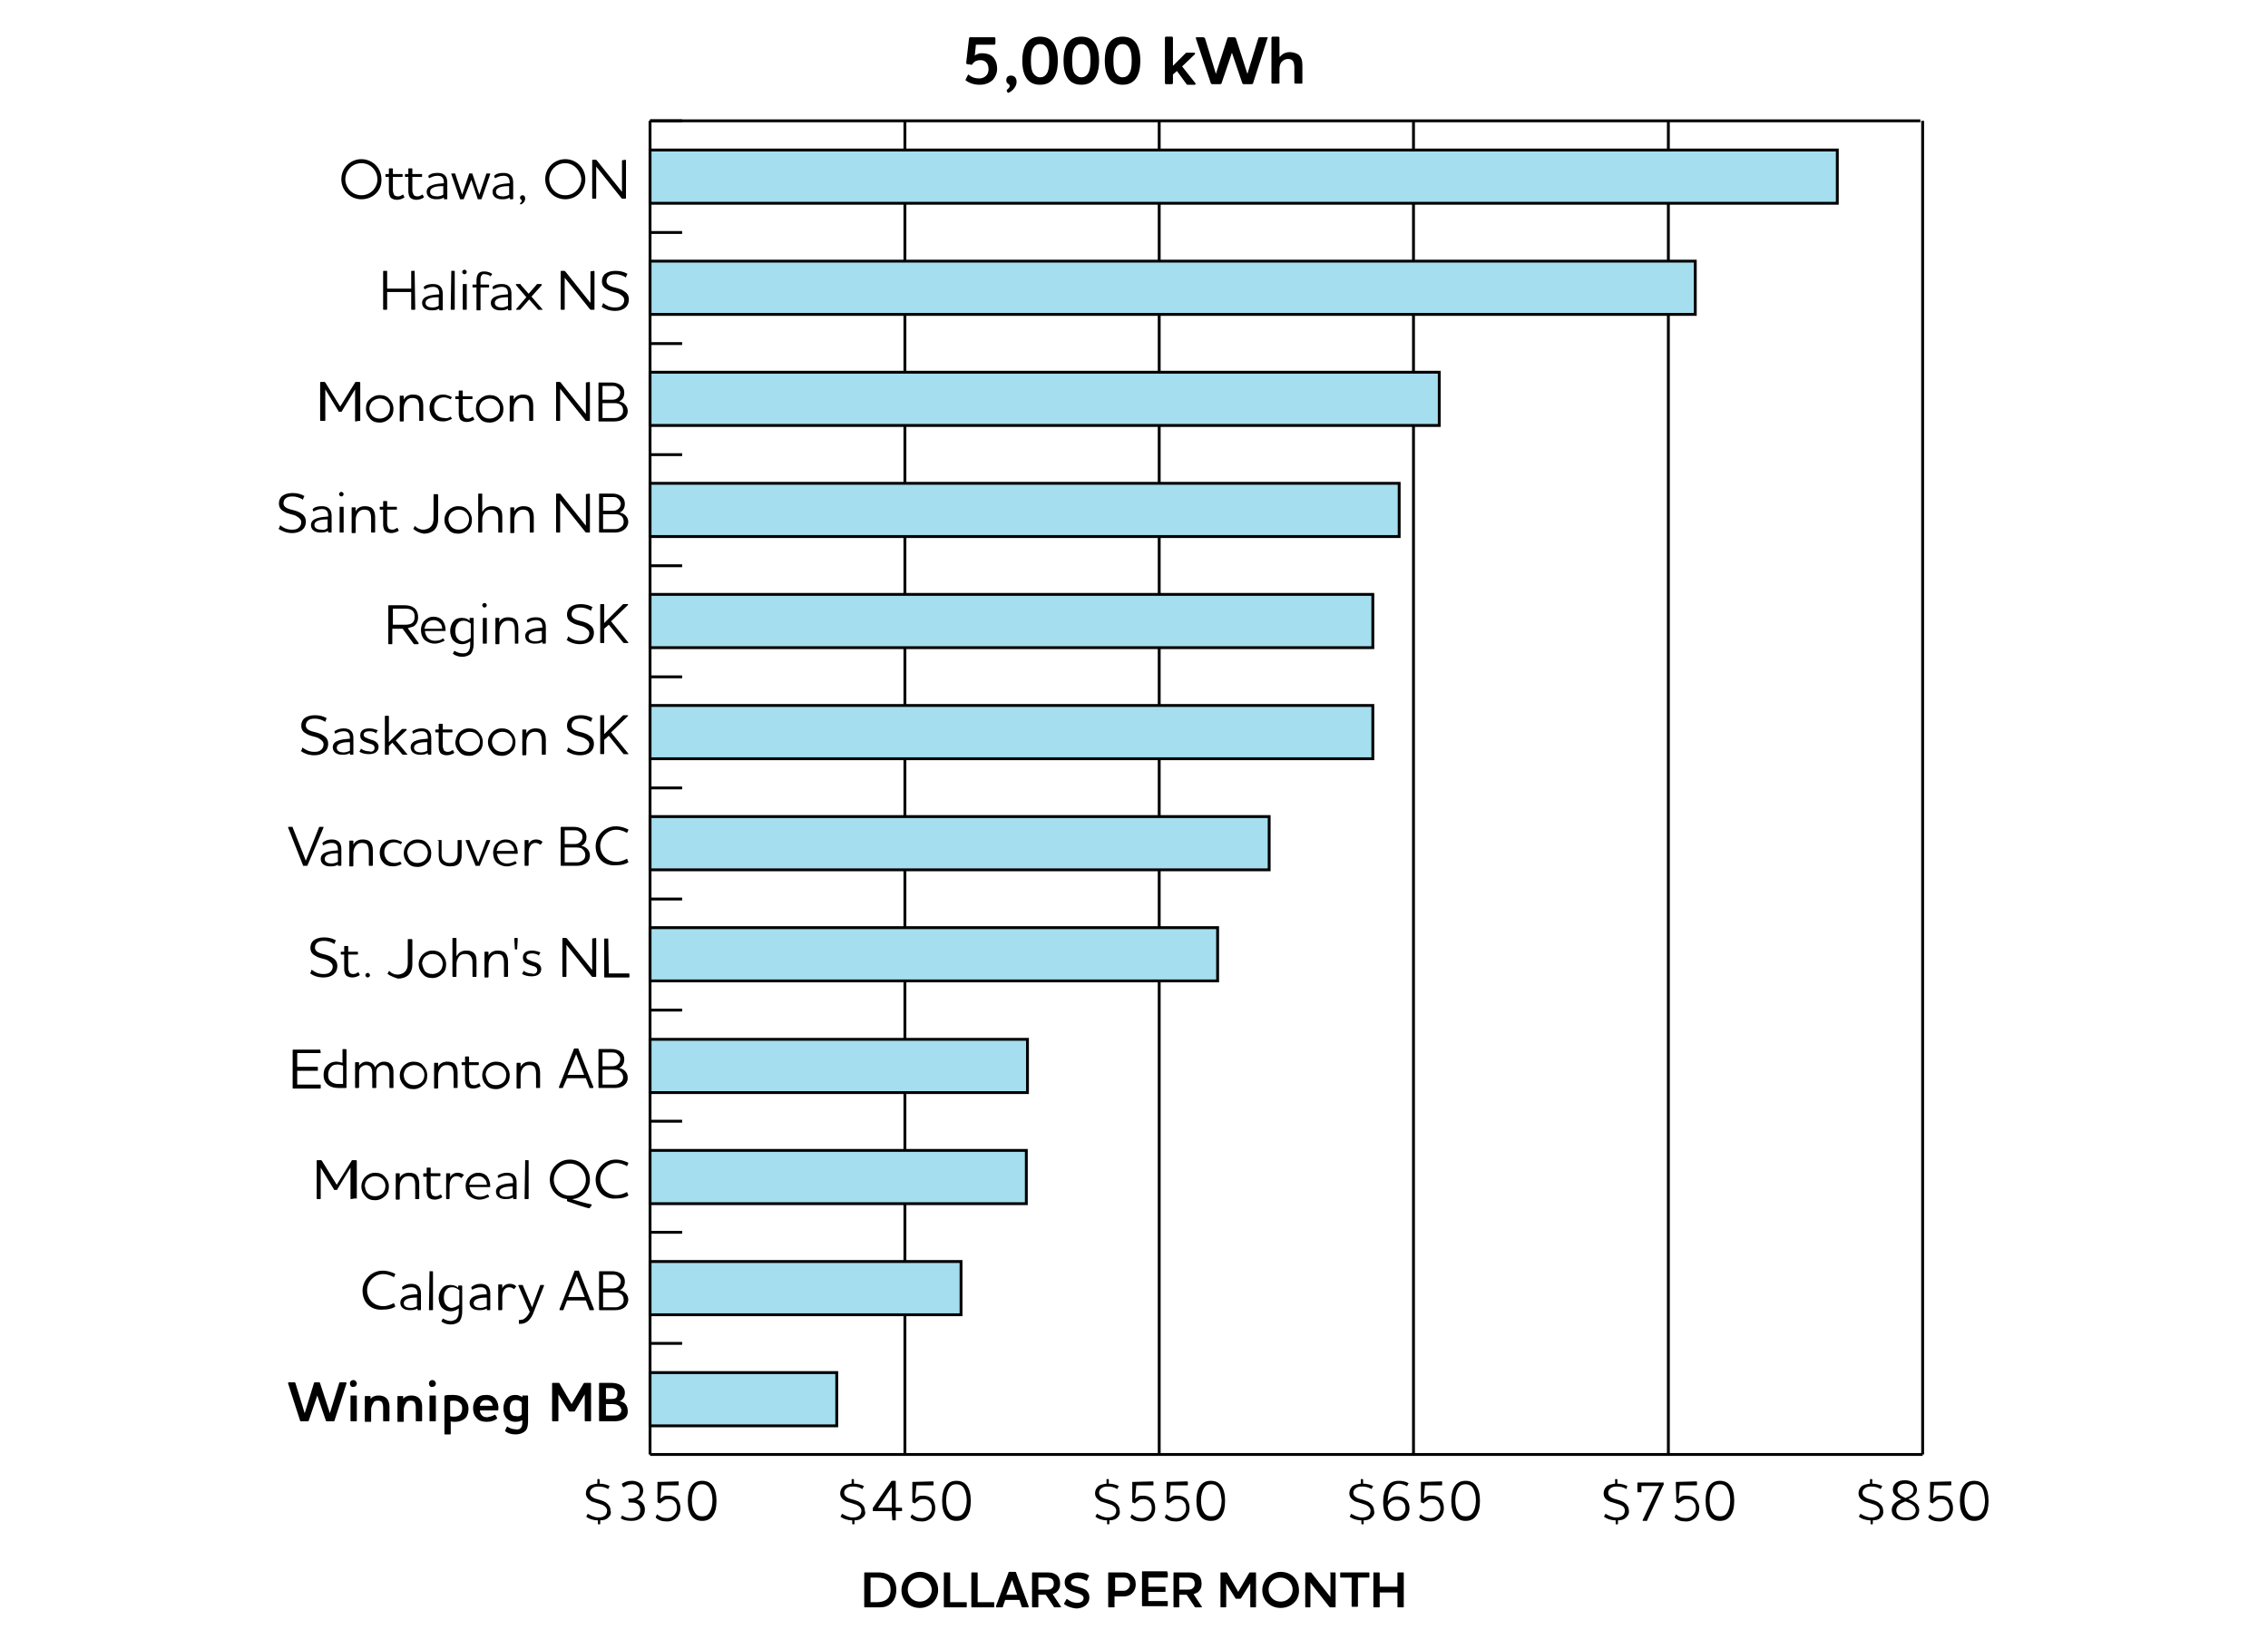
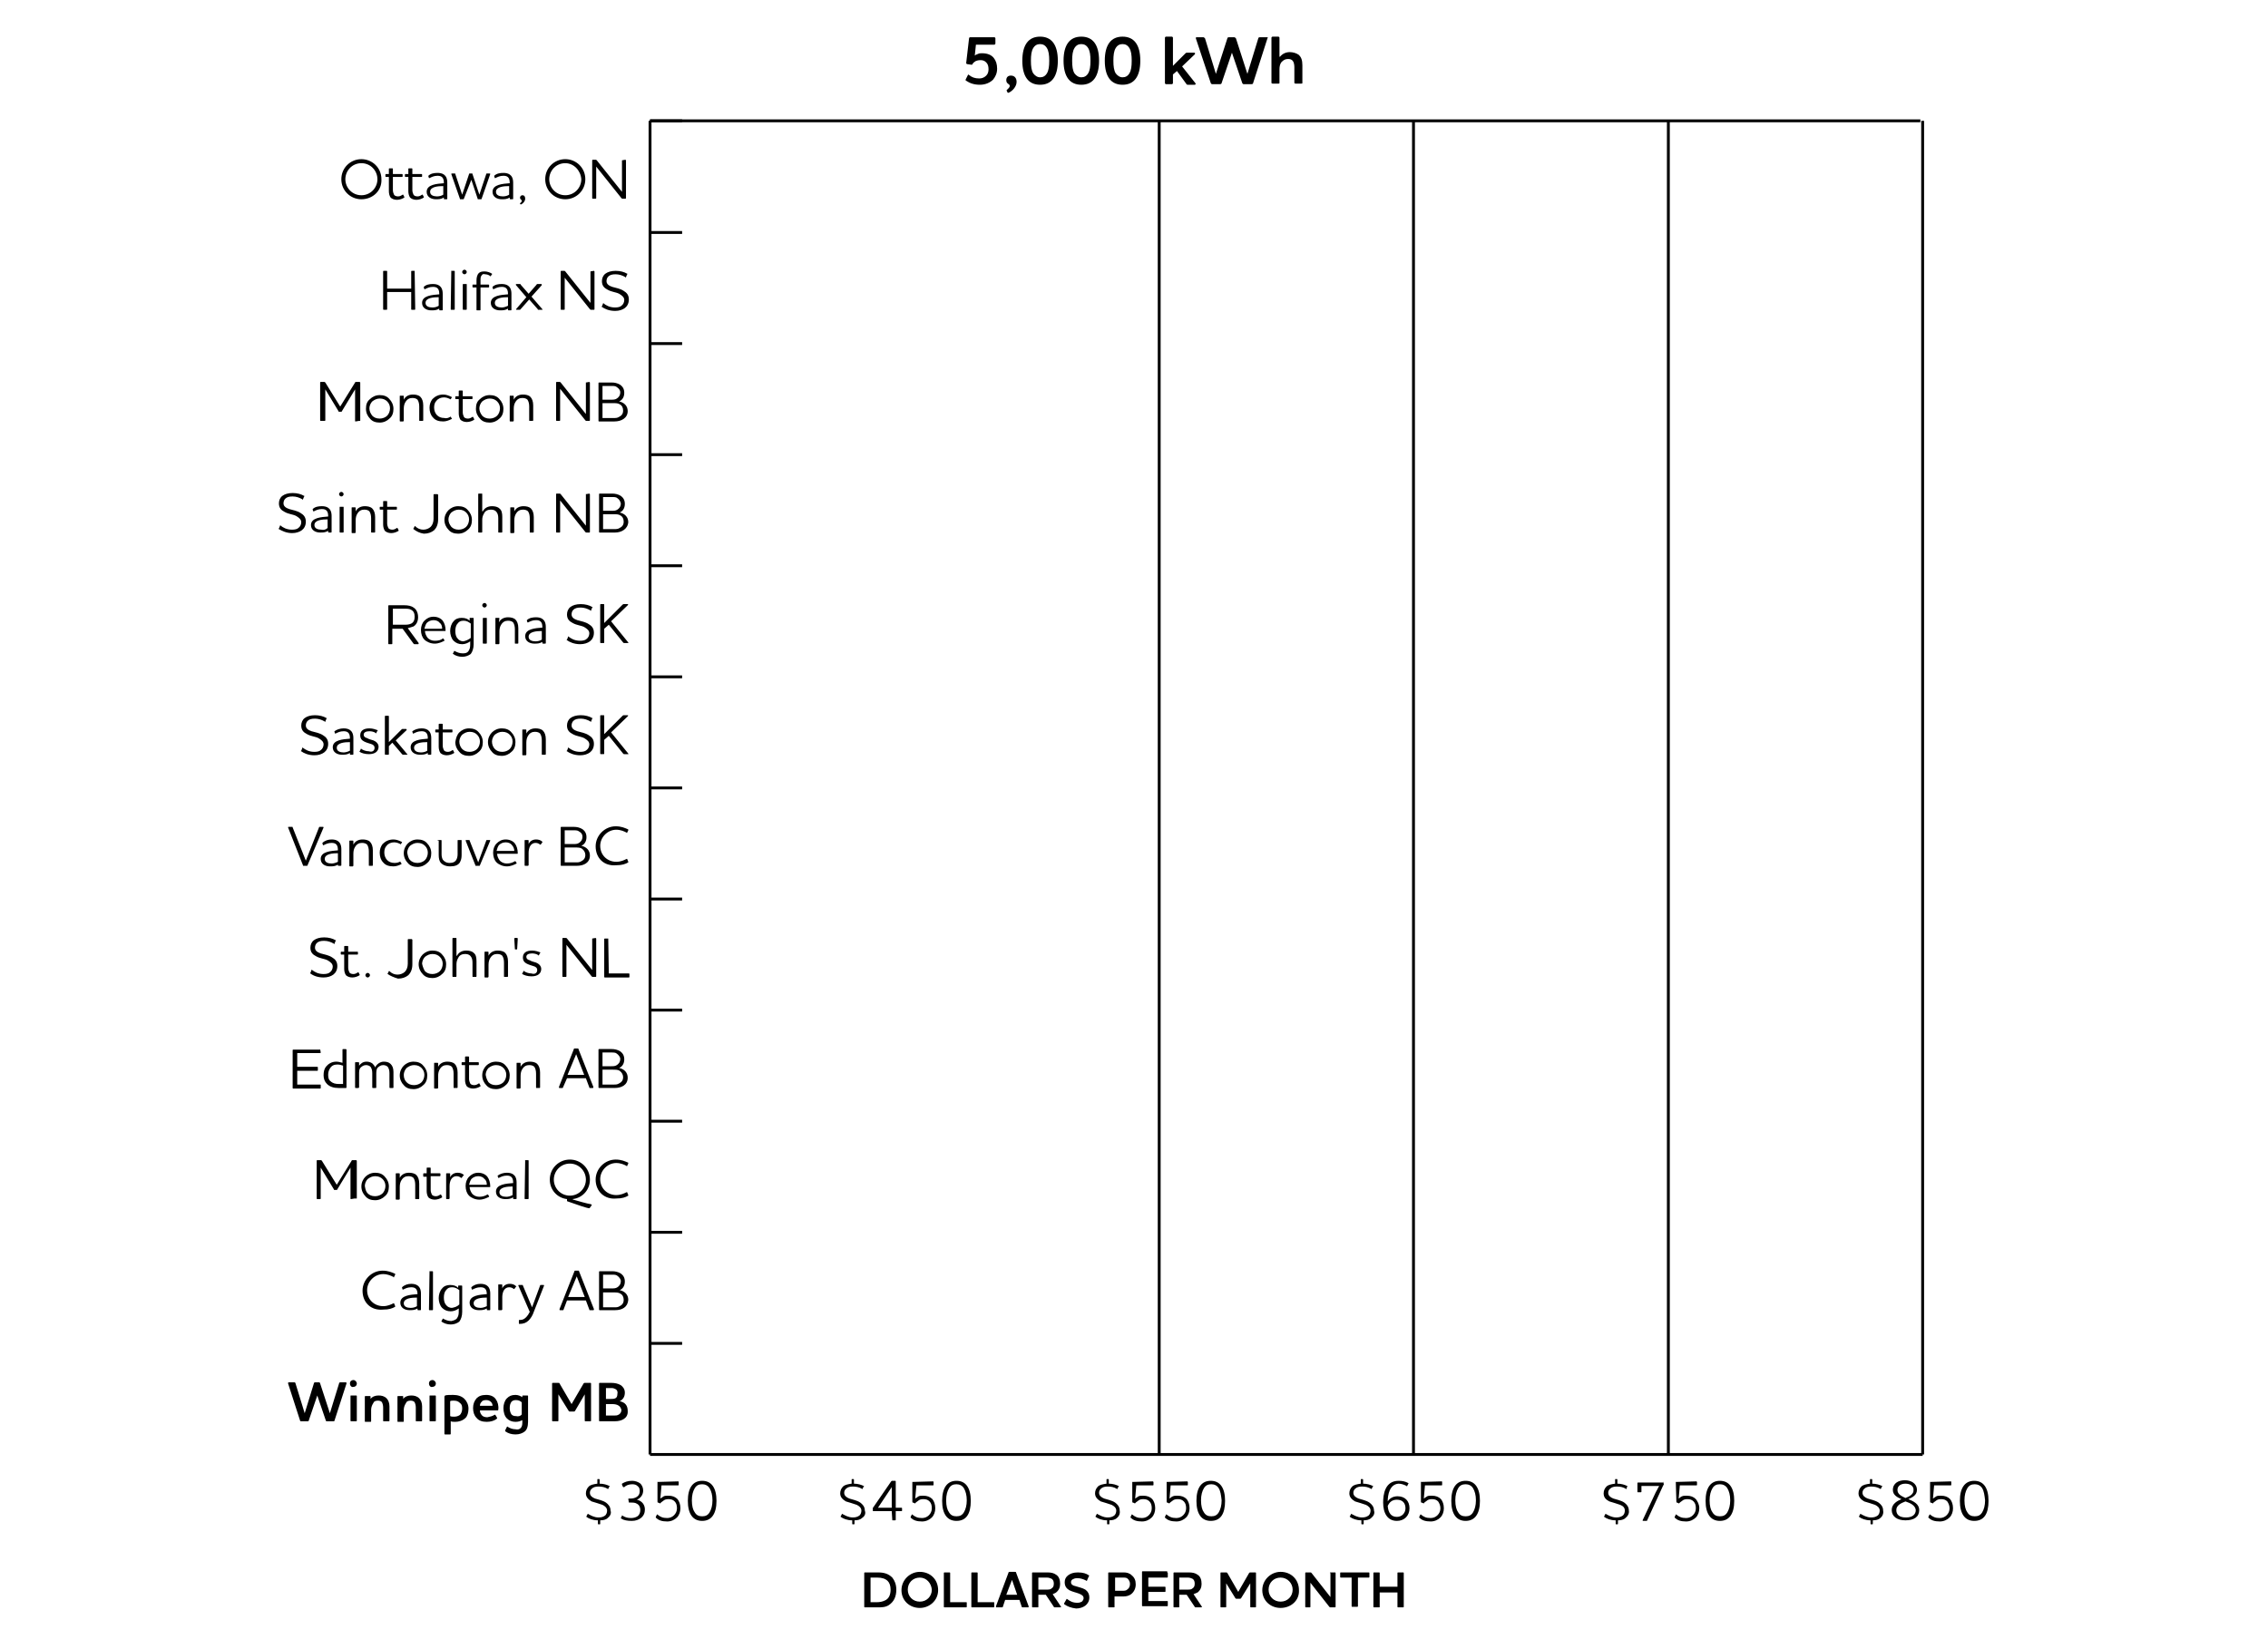
<svg xmlns="http://www.w3.org/2000/svg" viewBox="-121 97 396 288">
  <style>
		.st0{enable-background:new ;} .st1{fill:none;stroke:#000000;stroke-width:0.5;stroke-miterlimit:10;} .st2{fill:#A5DEEE;stroke:#000000;stroke-width:0.5;stroke-miterlimit:10;}
	</style>
  <path d="M-14.9 362.1c-.3.3-.8.4-1.3.4v.6s0 .1-.1.1h-.2s-.1 0-.1-.1v-.6c-.9 0-1.6-.3-2-.6 0 0-.1-.1 0-.1l.2-.4s.1-.1.1 0c.4.2 1 .6 1.8.6.5 0 .8-.1 1.1-.3.3-.2.4-.6.4-.9 0-.5-.4-.8-.8-1-.3-.1-1.5-.5-1.9-.6-.5-.3-1-.7-1-1.4 0-.5.2-.9.5-1.2.3-.3.8-.4 1.5-.5v-.7c0-.1 0-.1.1-.1h.2s.1 0 .1.1v.7c.7 0 1.3.2 1.7.4.1 0 .1.1 0 .1l-.2.4s-.1.1-.1 0c-.5-.3-1-.4-1.6-.4-.5 0-.9.1-1.2.4-.2.2-.3.4-.3.7 0 .5.4.8.9 1 .6.2 1.3.3 1.9.7.4.3.8.7.8 1.4.2.5-.1 1-.5 1.3zm3.7-2.8c-.1 0-.1-.1 0 0l-.1-.5s0-.1.1-.1h.3c.4 0 .8-.1 1.1-.3.3-.2.5-.5.5-1 0-.4-.1-.7-.4-.9-.2-.2-.5-.3-.9-.3-.6 0-1.1.2-1.4.5h-.2l-.2-.4v-.2c.5-.3 1-.5 1.8-.5.5 0 1 .2 1.3.4.4.3.6.8.6 1.3 0 .7-.4 1.3-1.1 1.6.9.2 1.4.9 1.4 1.7 0 .6-.2 1.1-.7 1.5-.4.3-.9.5-1.6.5-.7 0-1.4-.1-1.8-.4-.1 0-.1-.1-.1-.1l.2-.4c0-.1.1-.1.1 0 .5.3.9.4 1.5.4.4 0 .8-.1 1.1-.3.3-.2.5-.6.5-1.1 0-.5-.2-.9-.6-1.1-.3-.2-.7-.2-1-.2h-.4zm5-3.5c0-.1.1-.1 0 0l3.6-.1c.1 0 .1.1.1.1v.5s0 .1-.1.1h-2.9l-.2 2.3c.2-.1.4-.3.6-.4.2-.1.5-.1.8-.1.7 0 1.2.2 1.6.6.3.4.5.9.5 1.6 0 .6-.2 1.2-.6 1.6-.4.4-1 .7-1.7.7-.9 0-1.5-.2-1.9-.6-.1 0-.1-.1-.1-.2l.2-.4s.1-.1.1 0c.5.4.9.6 1.7.6.5 0 .9-.2 1.2-.5.3-.3.5-.7.5-1.2s-.1-.9-.4-1.2c-.3-.3-.6-.4-1.1-.4-.4 0-.7.1-.9.3-.3.2-.4.3-.5.4 0 .1-.1.1-.1 0l-.3-.1c-.1 0-.1-.1-.1-.2v-3.4zm7.8 6.8c-1.6 0-2.5-1.2-2.5-3.5s.9-3.5 2.5-3.5 2.5 1.2 2.5 3.5-.9 3.5-2.5 3.5zm1.3-5.7c-.3-.5-.8-.7-1.3-.7-.6 0-1 .2-1.3.7-.3.5-.5 1.2-.5 2.1 0 1 .2 1.7.5 2.1.3.5.7.7 1.3.7.6 0 1-.2 1.3-.7.3-.5.5-1.2.5-2.1 0-.9-.2-1.6-.5-2.1zm26.6 5.2c-.3.3-.8.4-1.3.4v.6s0 .1-.1.1h-.2s-.1 0-.1-.1v-.6c-.9 0-1.6-.3-2-.6 0 0-.1-.1 0-.1l.2-.4s.1-.1.1 0c.4.2 1 .6 1.8.6.5 0 .8-.1 1.1-.3.3-.2.4-.6.4-.9 0-.5-.4-.8-.8-1-.3-.1-1.5-.5-1.9-.6-.5-.3-1-.7-1-1.4 0-.5.2-.9.5-1.2.3-.3.8-.4 1.5-.5v-.7c0-.1 0-.1.1-.1h.2s.1 0 .1.1v.7c.7 0 1.3.2 1.7.4.1 0 .1.1 0 .1l-.2.4s-.1.1-.1 0c-.5-.3-1-.4-1.6-.4-.5 0-.9.1-1.2.4-.2.2-.3.4-.3.7 0 .5.4.8.9 1 .6.2 1.3.3 1.9.7.4.3.8.7.8 1.4.2.5 0 1-.5 1.3zm5.3.4s-.1-.1 0 0l-.1-1.6h-3.2c-.1 0-.1 0-.1-.1v-.4c0-.1 0-.1.1-.2l3.1-4.5c.1-.1.1-.1.2-.1h.5s.1 0 .1.1v4.6h1s.1 0 .1.1v.4s0 .1-.1.1h-1v1.5s0 .1-.1.1h-.5zm-2.5-2.2h2.4v-3.6l-2.4 3.6zm6-4.5c0-.1 0-.1 0 0l3.6-.1c.1 0 .1.1.1.1v.5s0 .1-.1.1H39l-.2 2.3c.2-.1.4-.3.6-.4.2-.1.5-.1.8-.1.7 0 1.2.2 1.6.6.3.4.5.9.5 1.6 0 .6-.2 1.2-.6 1.6-.4.4-1 .7-1.7.7-.9 0-1.5-.2-1.9-.6-.1 0-.1-.1-.1-.2l.2-.4s.1-.1.1 0c.5.4.9.6 1.7.6.5 0 .9-.2 1.2-.5.3-.3.5-.7.5-1.2s-.1-.9-.4-1.2c-.3-.3-.6-.4-1.1-.4-.4 0-.7.1-.9.3-.3.2-.4.3-.5.4 0 .1-.1.1-.1 0l-.3-.1c-.1 0-.1-.1-.1-.2v-3.4zm7.7 6.8c-1.6 0-2.5-1.2-2.5-3.5s.9-3.5 2.5-3.5 2.5 1.2 2.5 3.5-.8 3.5-2.5 3.5zm1.3-5.7c-.3-.5-.8-.7-1.3-.7-.6 0-1 .2-1.3.7-.3.5-.5 1.2-.5 2.1 0 1 .2 1.7.5 2.1.3.5.7.7 1.3.7.6 0 1-.2 1.3-.7.3-.5.5-1.2.5-2.1 0-.9-.2-1.6-.5-2.1zm26.7 5.2c-.3.3-.8.4-1.3.4v.6s0 .1-.1.1h-.2s-.1 0-.1-.1v-.6c-.9 0-1.6-.3-2-.6 0 0-.1-.1 0-.1l.2-.4s.1-.1.1 0c.4.2 1 .6 1.8.6.5 0 .8-.1 1.1-.3.3-.2.4-.6.4-.9 0-.5-.4-.8-.8-1-.3-.1-1.5-.5-1.9-.6-.5-.3-1-.7-1-1.4 0-.5.2-.9.5-1.2.3-.3.8-.4 1.5-.5v-.7c0-.1 0-.1.1-.1h.2s.1 0 .1.1v.7c.7 0 1.3.2 1.7.4.1 0 .1.1 0 .1l-.2.4s-.1.1-.1 0c-.5-.3-1-.4-1.6-.4-.5 0-.9.1-1.2.4-.2.2-.3.4-.3.7 0 .5.4.8.9 1 .6.2 1.3.3 1.9.7.4.3.8.7.8 1.4.1.5-.1 1-.5 1.3zm2.7-6.3c0-.1 0-.1 0 0l3.6-.1.1.1v.5s0 .1-.1.1h-2.9l-.2 2.3c.2-.1.4-.3.6-.4.2-.1.5-.1.8-.1.7 0 1.2.2 1.6.6.3.4.5.9.5 1.6 0 .6-.2 1.2-.6 1.6-.4.4-1 .7-1.7.7-.9 0-1.5-.2-1.9-.6-.1 0-.1-.1-.1-.2l.2-.4s.1-.1.1 0c.5.4.9.6 1.7.6.5 0 .9-.2 1.2-.5.3-.3.5-.7.5-1.2s-.1-.9-.4-1.2c-.3-.3-.6-.4-1.1-.4-.4 0-.7.1-.9.3-.3.2-.4.3-.5.4 0 .1-.1.1-.1 0l-.3-.1c-.1 0-.1-.1-.1-.2v-3.4zm6 0c0-.1 0-.1 0 0l3.6-.1.1.1v.5s0 .1-.1.1h-2.9l-.2 2.3c.2-.1.3-.3.6-.4.2-.1.5-.1.8-.1.7 0 1.2.2 1.6.6.3.4.5.9.5 1.6 0 .6-.2 1.2-.6 1.6-.4.4-1 .7-1.7.7-.9 0-1.5-.2-1.9-.6-.1 0-.1-.1-.1-.2l.2-.4s.1-.1.1 0c.5.4.9.6 1.7.6.5 0 .9-.2 1.2-.5.3-.3.5-.7.5-1.2s-.1-.9-.4-1.2c-.3-.3-.6-.4-1.1-.4-.4 0-.7.1-.9.3-.3.2-.4.3-.5.4 0 .1-.1.1-.1 0l-.3-.1c-.1 0-.1-.1-.1-.2v-3.4zm7.7 6.8c-1.6 0-2.5-1.2-2.5-3.5s.9-3.5 2.5-3.5 2.5 1.2 2.5 3.5-.8 3.5-2.5 3.5zm1.4-5.7c-.3-.5-.8-.7-1.3-.7-.6 0-1 .2-1.3.7-.3.5-.5 1.2-.5 2.1 0 1 .2 1.7.5 2.1.3.5.7.7 1.3.7.6 0 1-.2 1.3-.7.3-.5.5-1.2.5-2.1-.1-.9-.2-1.6-.5-2.1zm26.6 5.2c-.3.3-.8.4-1.3.4v.6s0 .1-.1.1h-.2s-.1 0-.1-.1v-.6c-.9 0-1.6-.3-2-.6 0 0-.1-.1 0-.1l.2-.4s.1-.1.1 0c.4.2 1 .6 1.8.6.5 0 .8-.1 1.1-.3.3-.2.4-.6.4-.9 0-.5-.4-.8-.8-1-.3-.1-1.5-.5-1.9-.6-.5-.3-1-.7-1-1.4 0-.5.2-.9.5-1.2.3-.3.8-.4 1.5-.5v-.7c0-.1 0-.1.1-.1h.2s.1 0 .1.1v.7c.7 0 1.3.2 1.7.4.1 0 .1.1 0 .1l-.2.4s-.1.1-.1 0c-.5-.3-1-.4-1.6-.4-.5 0-.9.1-1.2.4-.2.2-.3.4-.3.7 0 .5.4.8.9 1 .6.2 1.3.3 1.9.7.4.3.8.7.8 1.4.2.5-.1 1-.5 1.3zm2.9-2.9c.3-.5.9-.9 1.7-.9 1.3 0 2.1.8 2.1 2.1s-.9 2.2-2.2 2.2c-1.6 0-2.4-1.3-2.4-3.2 0-1.4.3-3.8 2.7-3.8.6 0 1.2.1 1.7.4.1 0 0 .1 0 .1l-.2.4c0 .1-.1.1-.1 0-.4-.2-.9-.4-1.4-.4-1.6.1-1.9 2-1.9 3.1zm1.6 2.7c.9 0 1.5-.7 1.5-1.5 0-.9-.5-1.5-1.5-1.5-.8 0-1.3.4-1.6 1.1.1 1.2.6 1.9 1.6 1.9zm4.2-6.1c0-.1.1-.1 0 0l3.6-.1c.1 0 .1.1.1.1v.5s0 .1-.1.1h-2.9l-.2 2.3c.2-.1.4-.3.6-.4.2-.1.5-.1.8-.1.7 0 1.2.2 1.6.6.3.4.5.9.5 1.6 0 .6-.2 1.2-.6 1.6-.4.4-1 .7-1.7.7-.9 0-1.5-.2-1.9-.6-.1 0-.1-.1-.1-.2l.2-.4s.1-.1.1 0c.5.4.9.6 1.7.6.5 0 .9-.2 1.2-.5s.5-.7.5-1.2-.2-.9-.4-1.2c-.3-.3-.6-.4-1.1-.4-.4 0-.7.1-.9.3-.3.2-.4.3-.5.4 0 .1-.1.1-.1 0l-.3-.1c-.1 0-.1-.1-.1-.2v-3.4zm7.8 6.8c-1.6 0-2.5-1.2-2.5-3.5s.9-3.5 2.5-3.5 2.5 1.2 2.5 3.5-.9 3.5-2.5 3.5zm1.3-5.7c-.3-.5-.8-.7-1.3-.7-.6 0-1 .2-1.3.7-.3.5-.5 1.2-.5 2.1 0 1 .2 1.7.5 2.1.3.5.7.7 1.3.7.6 0 1-.2 1.3-.7.3-.5.5-1.2.5-2.1 0-.9-.2-1.6-.5-2.1zm26.6 5.2c-.3.3-.8.4-1.3.4v.6s0 .1-.1.1h-.2s-.1 0-.1-.1v-.6c-.9 0-1.6-.3-2-.6 0 0-.1-.1 0-.1l.2-.4s.1-.1.1 0c.4.2 1 .6 1.8.6.5 0 .8-.1 1.1-.3.3-.2.4-.6.4-.9 0-.5-.3-.8-.8-1-.3-.1-1.5-.5-1.9-.6-.6-.3-1-.7-1-1.4 0-.5.2-.9.5-1.2.3-.3.8-.4 1.5-.5v-.7c0-.1 0-.1.1-.1h.2s.1 0 .1.1v.7c.7 0 1.3.2 1.7.4.1 0 .1.1 0 .1l-.1.4s-.1.1-.1 0c-.5-.3-1-.4-1.6-.4-.5 0-.9.1-1.2.4-.2.2-.3.4-.3.7 0 .5.4.8.9 1 .6.2 1.3.3 1.9.7.4.3.8.7.8 1.4.1.5-.2 1-.6 1.3zm6.6-6.4s.1 0 0 0l.1.5c0 .1 0 .1-.1.2l-2.8 6.1c0 .1-.1.1-.1.1h-.6c-.1 0-.1-.1-.1-.1l2.3-4.9c.2-.3.4-.8.6-1.1h-3.1v1s0 .1-.1.1h-.5c-.1 0-.1 0-.1-.1V356s0-.1.1-.1h4.4zm2.2.1c0-.1 0-.1 0 0l3.6-.1.1.1v.5s0 .1-.1.1h-2.9l-.2 2.3c.2-.1.3-.3.6-.4.2-.1.5-.1.8-.1.7 0 1.2.2 1.6.6.3.4.6.9.6 1.6 0 .6-.2 1.2-.6 1.6-.4.4-1 .7-1.7.7-.9 0-1.5-.2-1.9-.6-.1 0-.1-.1-.1-.2l.2-.4s.1-.1.1 0c.5.4.9.6 1.7.6.5 0 .9-.2 1.2-.5.3-.3.5-.7.5-1.2s-.1-.9-.4-1.2c-.3-.3-.6-.4-1.1-.4-.4 0-.7.1-.9.3-.3.2-.4.3-.5.4 0 .1-.1.1-.1 0l-.3-.1c-.1 0-.1-.1-.1-.2l-.1-3.4zm7.7 6.8c-1.6 0-2.5-1.2-2.5-3.5s.9-3.5 2.5-3.5 2.5 1.2 2.5 3.5-.9 3.5-2.5 3.5zm1.3-5.7c-.3-.5-.8-.7-1.3-.7-.6 0-1 .2-1.3.7-.3.5-.5 1.2-.5 2.1 0 1 .2 1.7.5 2.1.3.5.7.7 1.3.7.6 0 1-.2 1.3-.7.3-.5.5-1.2.5-2.1 0-.9-.2-1.6-.5-2.1zm26.7 5.2c-.3.3-.8.4-1.3.4v.6s0 .1-.1.1h-.2s-.1 0-.1-.1v-.6c-.9 0-1.6-.3-2-.6 0 0-.1-.1 0-.1l.2-.4s.1-.1.1 0c.4.2 1 .6 1.8.6.5 0 .8-.1 1.1-.3.3-.2.4-.6.4-.9 0-.5-.4-.8-.8-1-.3-.1-1.5-.5-1.9-.6-.5-.3-1-.7-1-1.4 0-.5.2-.9.5-1.2.3-.3.8-.4 1.5-.5v-.7c0-.1 0-.1.1-.1h.2s.1 0 .1.1v.7c.7 0 1.3.2 1.7.4.1 0 .1.1 0 .1l-.2.4s-.1.1-.1 0c-.5-.3-1-.4-1.6-.4-.5 0-.9.1-1.2.4-.2.2-.3.4-.3.7 0 .5.4.8.9 1 .6.2 1.3.3 1.9.7.4.3.8.7.8 1.4.1.5-.1 1-.5 1.3zm6.8-1.4c0 1.2-.9 1.8-2.4 1.8s-2.4-.7-2.4-1.8 1-1.6 1.7-1.9c-.7-.3-1.5-.7-1.5-1.6 0-1.2 1-1.7 2.1-1.7 1 0 2.1.5 2.1 1.7 0 .9-.8 1.3-1.5 1.6 1 .4 1.9.9 1.9 1.9zm-2.4-1.5c-.8.3-1.6.7-1.6 1.5s.5 1.3 1.7 1.3c1.1 0 1.7-.5 1.7-1.3-.1-.8-.9-1.2-1.8-1.5zm0-3.1c-.7 0-1.4.3-1.4 1.1s.8 1.1 1.4 1.4c.8-.3 1.4-.7 1.4-1.3.1-.8-.6-1.2-1.4-1.2zm4.3-.3c0-.1 0-.1 0 0l3.6-.1c.1 0 .1.1.1.1v.5s0 .1-.1.1h-2.9l-.2 2.3c.2-.1.4-.3.6-.4.2-.1.5-.1.8-.1.7 0 1.2.2 1.6.6.3.4.5.9.5 1.6 0 .6-.2 1.2-.6 1.6-.4.4-1 .7-1.7.7-.9 0-1.5-.2-1.9-.6-.1 0-.1-.1-.1-.2l.2-.4s.1-.1.1 0c.5.4.9.6 1.7.6.5 0 .9-.2 1.2-.5s.5-.7.5-1.2-.2-.9-.4-1.2c-.3-.3-.6-.4-1.1-.4-.4 0-.7.1-.9.3-.3.2-.4.3-.5.4 0 .1-.1.1-.1 0l-.3-.1c-.1 0-.1-.1-.1-.2v-3.4zm7.7 6.8c-1.6 0-2.5-1.2-2.5-3.5s.9-3.5 2.5-3.5 2.5 1.2 2.5 3.5-.8 3.5-2.5 3.5zm1.4-5.7c-.3-.5-.8-.7-1.3-.7-.6 0-1 .2-1.3.7-.3.5-.5 1.2-.5 2.1 0 1 .2 1.7.5 2.1.3.5.7.7 1.3.7.6 0 1-.2 1.3-.7.3-.5.5-1.2.5-2.1-.1-.9-.2-1.6-.5-2.1z" class="st0" />
-   <path class="st1" d="M-7.5 351h222.2m-222.2 0V118.1M37 351V118.1M81.4 351V118.1M125.8 351V118.1M170.3 351V118.1M214.7 351V118.1M-7.5 351V118.1m0 232.9h5.6m-5.6-19.4h5.6m-5.6-19.4h5.6m-5.6-19.4h5.6m-5.6-19.4h5.6M-7.5 254h5.6m-5.6-19.4h5.6m-5.6-19.4h5.6m-5.6-19.4h5.6m-5.6-19.4h5.6M-7.5 157h5.6m-5.6-19.4h5.6m-5.6-19.5h5.6" />
-   <path class="st2" d="M-7.5 123.2h207.3v9.3H-7.5zm0 19.4H175v9.3H-7.5zm0 19.4h137.8v9.3H-7.5zm0 19.4h130.8v9.3H-7.5zm0 19.4h126.2v9.3H-7.5zm0 19.4h126.2v9.3H-7.5zm0 19.4h108.1v9.3H-7.5zm0 19.4h99.1v9.3H-7.5zm0 19.5h65.9v9.3H-7.5zm0 19.4h65.7v9.3H-7.5zm0 19.4h54.3v9.3H-7.5zm0 19.4h32.6v9.3H-7.5z" />
+   <path class="st1" d="M-7.5 351h222.2m-222.2 0V118.1M37 351M81.4 351V118.1M125.8 351V118.1M170.3 351V118.1M214.7 351V118.1M-7.5 351V118.1m0 232.9h5.6m-5.6-19.4h5.6m-5.6-19.4h5.6m-5.6-19.4h5.6m-5.6-19.4h5.6M-7.5 254h5.6m-5.6-19.4h5.6m-5.6-19.4h5.6m-5.6-19.4h5.6m-5.6-19.4h5.6M-7.5 157h5.6m-5.6-19.4h5.6m-5.6-19.5h5.6" />
  <path d="M-61.8 338.6c0-.1.1-.2.2-.2h1c.1 0 .1.1.1.2l-2.1 6.5c0 .1-.1.1-.2.1h-1.1c-.1 0-.2 0-.2-.1l-1.5-4.4-1.5 4.4c0 .1-.1.1-.2.1h-1.1c-.1 0-.2 0-.2-.1l-2.1-6.5c0-.1 0-.2.1-.2h1c.1 0 .2.1.2.2l1.6 5.2 1.6-5.2c0-.1.1-.2.2-.2h.7c.1 0 .2.1.2.2l1.7 5.2 1.6-5.2zm1.9 0c0-.4.3-.6.6-.6s.6.3.6.6c0 .4-.3.6-.6.6-.3.1-.6-.2-.6-.6zm.2 2.1h.9c.1 0 .1.1.1.1v4.3c0 .1-.1.1-.1.1h-.9c-.1 0-.1-.1-.1-.1v-4.3c0-.1 0-.1.1-.1zm6.7 4.4c0 .1-.1.1-.1.1h-.9c-.1 0-.1 0-.1-.1v-2.3c0-.4-.1-.7-.2-.9-.1-.2-.4-.3-.7-.3-.4 0-.7.1-.8.4-.2.3-.4.7-.4 1.2v2c0 .1-.1.1-.1.1h-.9c-.1 0-.1 0-.1-.1v-4.3c0-.1.1-.1.1-.1h.8c.1 0 .1.1.1.1v.4c.3-.4.8-.6 1.4-.6.5 0 1 .1 1.4.5.3.3.5.8.5 1.4v2.5zm5.7 0c0 .1-.1.1-.1.1h-.9c-.1 0-.1 0-.1-.1v-2.3c0-.4-.1-.7-.2-.9-.1-.2-.4-.3-.7-.3-.4 0-.7.1-.8.4-.2.3-.4.7-.4 1.2v2c0 .1-.1.1-.1.1h-.9c-.1 0-.1 0-.1-.1v-4.3c0-.1.1-.1.1-.1h.8c.1 0 .1.1.1.1v.4c.3-.4.8-.6 1.4-.6.5 0 1 .1 1.4.5.3.3.5.8.5 1.4v2.5zm1.2-6.5c0-.4.3-.6.6-.6s.6.3.6.6c0 .4-.3.6-.6.6-.3.1-.6-.2-.6-.6zm.2 2.1h.9c.1 0 .1.1.1.1v4.3c0 .1-.1.1-.1.1h-.9c-.1 0-.1-.1-.1-.1v-4.3c0-.1 0-.1.1-.1zm4-.1c.8 0 1.5.2 2 .7.4.4.7 1 .7 1.7s-.2 1.3-.5 1.6c-.5.5-1.2.7-1.8.7-.3 0-.6 0-.8-.1v2.2c0 .1-.1.1-.1.1h-.9c-.1 0-.1-.1-.1-.1v-6.5c0-.1.1-.1.1-.2.3-.1.9-.1 1.4-.1zm-.5 3.7c.2.1.4.1.7.1.4 0 .7-.1 1-.3.2-.2.4-.6.4-1.1 0-.5-.1-.8-.4-1-.3-.3-.6-.4-1.1-.4-.2 0-.5 0-.6.1v2.6zm7.7-.2c.1-.1.2 0 .2 0l.3.5c0 .1 0 .1-.1.2-.4.3-1 .5-1.7.5-.8 0-1.4-.2-1.8-.7-.4-.4-.6-1-.6-1.7s.2-1.2.6-1.7c.4-.4.9-.6 1.7-.6.8 0 1.4.3 1.7.8.3.4.5 1.1.4 1.8 0 .1-.1.1-.1.1h-3.1c0 .3.1.6.3.8.2.3.6.4 1 .4.5-.1.9-.2 1.2-.4zm-.3-1.6c0-.3-.1-.5-.3-.7-.2-.2-.5-.3-.8-.3-.4 0-.7.1-.8.3-.2.2-.3.4-.3.7h2.2zm4.9 3.9c.2-.2.3-.5.3-.9v-.5c-.4.2-.7.3-1.2.3-.6 0-1.1-.2-1.5-.6-.4-.4-.6-1.1-.6-1.8 0-.6.2-1.3.6-1.7.4-.4.8-.6 1.5-.6.5 0 .9.2 1.2.4v-.2c0-.1.1-.1.1-.1h.8c.1 0 .1.1.1.1v4.5c0 .8-.2 1.4-.6 1.7-.4.3-.9.5-1.6.5-.7 0-1.3-.2-1.7-.5-.1 0-.1-.1-.1-.2l.3-.6c0-.1.1-.1.2 0 .3.2.8.4 1.3.4.4.1.7 0 .9-.2zm.2-2.4v-2.1c-.2-.2-.5-.4-1-.4-.4 0-.6.1-.8.3-.2.3-.3.6-.3 1.1 0 .4.1.8.3 1.1.2.2.4.3.8.3.4.1.8 0 1-.3zm12.1 1.1c0 .1-.1.1-.1.1h-.9c-.1 0-.1-.1-.1-.1v-4.6l-1.7 2.9c-.1.1-.1.1-.2.1h-.7c-.1 0-.1 0-.2-.1l-1.8-2.9v4.6c0 .1-.1.1-.1.1h-.9c-.1 0-.1-.1-.1-.1v-6.5c0-.1.1-.1.1-.1h1c.1 0 .2 0 .2.1l2.1 3.6 2.1-3.6c.1-.1.1-.1.2-.1h1c.1 0 .1.1.1.1v6.5zm4.2.1h-2.7c-.1 0-.1-.1-.1-.1v-6.5c0-.1.1-.1.1-.1h2.1c.5 0 1.1.1 1.6.4.4.3.7.7.7 1.3 0 .7-.3 1.2-.9 1.5 1 .2 1.4.8 1.4 1.7.1 1.3-1.1 1.8-2.2 1.8zm.1-5.6c-.2-.1-.4-.2-.7-.2h-1v1.9h.9c.2 0 .5 0 .7-.1.3-.1.4-.4.4-.8.1-.4-.1-.7-.3-.8zm.4 2.8c-.2-.1-.5-.2-1-.2h-1.1v2h1.4c.3 0 .5 0 .7-.1.3-.1.6-.4.6-.9-.1-.3-.2-.6-.6-.8zm-44.6-20c0-1.9 1.6-3.5 3.5-3.5 1 0 1.6.3 2.1.5.1 0 .1.1.1.2l-.2.4c0 .1-.1.1-.1 0-.4-.2-1-.5-1.8-.5-1.5 0-2.8 1.3-2.8 2.8 0 1.7 1.3 2.8 2.8 2.8.8 0 1.4-.3 1.8-.5h.1l.2.5v.1c-.5.3-1.1.5-2.1.5-2.1.2-3.6-1.2-3.6-3.3zm8.5-1.2c.7 0 1.7.2 1.7 1.7v2.8s0 .1-.1.1h-.4s-.1 0-.1-.1v-.2c-.5.3-.9.3-1.4.3-.8 0-1.6-.4-1.6-1.3 0-1.3 1.8-1.4 3-1.5 0-1-.5-1.2-1.1-1.2-.6 0-1 .2-1.4.4h-.1l-.1-.3v-.1c.4-.4 1-.6 1.6-.6zm1 3.9v-1.5c-.9 0-2.3.1-2.3 1 0 .6.6.8 1.2.8.4 0 .8-.1 1.1-.3zm2.2-6.1h.5c.1 0 .1.1.1.1v6.6s0 .1-.1.1h-.5s-.1 0-.1-.1l.1-6.7c-.1.1-.1 0 0 0zm4.8 8.2c.2-.3.3-.6.3-1.1v-.6c-.4.3-.9.5-1.4.5-.6 0-1.1-.2-1.5-.6-.4-.4-.6-1.1-.6-1.7 0-.6.2-1.3.6-1.7.3-.4.8-.6 1.4-.6.7 0 1.1.2 1.4.5v-.3c0-.1 0-.1.1-.1h.5s.1 0 .1.1v4.5c0 .7-.2 1.3-.5 1.7-.4.3-.9.5-1.5.5s-1.2-.2-1.6-.5c0 0-.1-.1 0-.1l.2-.4s.1-.1.1 0c.4.2.8.4 1.4.4.4-.1.8-.2 1-.5zm.4-2.4v-2.5c-.3-.2-.6-.5-1.3-.5-.5 0-.8.2-1 .5-.3.3-.4.8-.4 1.3s.1 1 .4 1.3c.2.3.6.5 1 .5.5-.1.9-.2 1.3-.6zm3.7-3.6c.7 0 1.7.2 1.7 1.7v2.8s0 .1-.1.1h-.4s-.1 0-.1-.1v-.2c-.5.3-.9.3-1.4.3-.8 0-1.6-.4-1.6-1.3 0-1.3 1.8-1.4 3-1.5 0-1-.5-1.2-1.1-1.2-.6 0-1 .2-1.4.4h-.1l-.1-.3v-.1c.4-.4 1-.6 1.6-.6zm1.1 3.9v-1.5c-.9 0-2.3.1-2.3 1 0 .6.6.8 1.2.8.3 0 .7-.1 1.1-.3zm5.1-3.4l-.3.4h-.1c-.2-.2-.5-.3-.8-.3-.4 0-.7.2-.9.5-.2.3-.3.8-.3 1.2v2.2l-.1.1h-.5s-.1 0-.1-.1v-4.3c0-.1 0-.1.1-.1h.5s.1 0 .1.1v.6c.2-.5.7-.8 1.3-.8.4 0 .8.1 1.1.4.1.1.1.1 0 .1zm3.1 4.4c-.2.6-.5 1.1-.9 1.5-.4.4-.9.6-1.6.6 0 0-.1 0-.1-.1v-.5s0-.1.1-.1h.2c.4 0 .7-.2 1-.5.2-.2.4-.5.6-.9l-2-4.6s0-.1.1-.1h.6c.1 0 .1 0 .1.1l1.6 3.8 1.4-3.8c0-.1.1-.1.1-.1h.5c.1 0 .1.1.1.1l-1.8 4.6zm5.2-.4c0 .1-.1.1-.1.1h-.5c-.1 0-.1 0-.1-.1v-.1l2.6-6.6c0-.1.1-.1.1-.1h.6c.1 0 .1 0 .1.1l2.6 6.6v.1s0 .1-.1.1h-.6c-.1 0-.1 0-.1-.1l-.6-1.6H-22l-.6 1.6zm2.3-5.8l-1.5 3.6h2.9l-1.4-3.6zm6.7 5.9h-2.7s-.1 0-.1-.1v-6.6s0-.1.1-.1h2.2c.5 0 1 .1 1.5.4.4.3.7.7.7 1.4 0 .8-.4 1.3-.9 1.5.9.2 1.5.8 1.5 1.7-.1 1.3-1.1 1.8-2.3 1.8zm.4-6c-.2-.2-.6-.2-.9-.2h-1.6v2.4h1.5c.4 0 .7 0 1-.2.3-.2.6-.5.6-1.1 0-.3-.3-.7-.6-.9zm.5 3.1c-.3-.2-.7-.2-1.3-.2h-1.7v2.6h2c.3 0 .6 0 .9-.2.4-.2.7-.5.7-1.1 0-.5-.2-.9-.6-1.1zm-46.4-16.6c0 .1 0 .1 0 0l-.6.1c-.1 0-.1 0-.1-.1v-5.4l-2.3 3.8c0 .1-.1.1-.1.1h-.4c-.1 0-.1 0-.1-.1l-2.3-3.8v5.4s0 .1-.1.1h-.5s-.1 0-.1-.1v-6.6s0-.1.1-.1h.6c.1 0 .1 0 .2.1l2.6 4.2 2.6-4.2c0-.1.1-.1.2-.1h.6l.1.1v6.6zm1.9-3.8c.4-.4 1-.7 1.7-.7s1.3.2 1.7.7c.4.4.7 1 .7 1.7s-.2 1.3-.7 1.7c-.4.4-1 .7-1.7.7s-1.3-.2-1.7-.7c-.4-.4-.7-1-.7-1.7s.3-1.3.7-1.7zm.4 2.9c.3.3.7.5 1.3.5.5 0 1-.2 1.3-.5.3-.3.5-.8.5-1.3s-.2-.9-.5-1.2c-.3-.3-.7-.5-1.3-.5-.5 0-.9.2-1.3.5-.3.3-.5.8-.5 1.2.1.6.2 1 .5 1.3zm5.6-2.7c.3-.6.9-.9 1.6-.9.5 0 1 .1 1.3.4.3.3.5.8.5 1.5v2.6s0 .1-.1.1h-.5c-.1 0-.1 0-.1-.1v-2.4c0-.5-.1-.9-.3-1.2-.2-.2-.5-.3-.9-.3-.5 0-.9.2-1.2.7-.2.3-.3.7-.3 1.2v2.1l-.1.1h-.5s-.1 0-.1-.1V302c0-.1 0-.1.1-.1h.5s.1 0 .1.1v.7zm5.4 2.1c0 .3.1.6.2.8.1.2.4.3.7.3.3 0 .5-.1.8-.3h.1l.2.4v.1c-.3.2-.8.4-1.3.4s-.9-.2-1.1-.4c-.2-.3-.3-.7-.3-1.1v-2.5h-.5s-.1 0-.1-.1v-.4c0-.1.1-.1.1-.1h.5v-.9s0-.1.1-.1h.5s.1 0 .1.1v.9h1.6s.1 0 .1.1v.3s0 .1-.1.1h-1.6v2.4zm5.7-2.5l-.3.4h-.1c-.2-.2-.5-.3-.8-.3-.4 0-.7.2-.9.5-.2.3-.3.8-.3 1.2v2.2l-.1.1h-.4s-.1 0-.1-.1V302c0-.1 0-.1.1-.1h.5s.1 0 .1.1v.6c.2-.5.7-.8 1.3-.8.4 0 .8.1 1.1.4 0 0 0 .1-.1.1zm4.2 3.3h.1l.2.3v.1c-.4.2-1 .5-1.7.5s-1.4-.3-1.8-.7c-.4-.4-.6-1-.6-1.7 0-.6.2-1.2.6-1.6.4-.4.9-.7 1.6-.7.7 0 1.3.3 1.6.7.3.4.5 1 .5 1.7 0 .1 0 .1-.1.1H-39c0 .4.2.8.4 1.1.3.4.8.6 1.3.6.6 0 1.1-.2 1.4-.4zm-.1-1.7c0-.4-.1-.8-.4-1-.2-.3-.6-.5-1.1-.5-.5 0-.9.2-1.2.5-.2.3-.3.6-.4 1h3.1zm3.5-2.1c.7 0 1.7.2 1.7 1.7v2.8s0 .1-.1.1h-.4s-.1 0-.1-.1v-.2c-.5.3-.9.3-1.4.3-.8 0-1.6-.4-1.6-1.3 0-1.3 1.8-1.4 3-1.5v-.1c0-1-.5-1.2-1.1-1.2-.6 0-1 .2-1.4.4h-.1l-.1-.3v-.1c.4-.3 1-.5 1.6-.5zm1 3.9v-1.5c-.9 0-2.3.1-2.3 1 0 .6.6.8 1.2.8.4 0 .7-.1 1.1-.3zm2.2-6.1h.5c.1 0 .1.1.1.1v6.6s0 .1-.1.1h-.5s-.1 0-.1-.1l.1-6.7c-.1.1-.1 0 0 0zm11.6 7.9l-.3.4s0 .1-.1.1c-.4 0-2.1-.6-3.8-1.2-.1 0-.1-.1-.1-.2v-.2c-1.7-.2-3-1.6-3-3.4 0-2 1.6-3.5 3.5-3.5S-18 301-18 303c0 1.8-1.3 3.2-3 3.4 0 0 0 .1.1.1.7.2 2.4.7 3.1.8.1.1.2.2.1.2zm-3.8-7.3c-1.6 0-2.8 1.3-2.8 2.8 0 1.5 1.2 2.8 2.8 2.8 1.6 0 2.8-1.3 2.8-2.8 0-1.5-1.2-2.8-2.8-2.8zm4.5 2.8c0-1.9 1.6-3.5 3.5-3.5 1 0 1.6.3 2.1.5.1 0 .1.1.1.2l-.2.4c0 .1-.1.1-.1 0-.4-.2-1-.5-1.8-.5-1.5 0-2.8 1.3-2.8 2.8 0 1.7 1.3 2.8 2.8 2.8.8 0 1.4-.3 1.8-.5h.1l.2.5v.1c-.5.3-1.1.5-2.1.5-2 .2-3.6-1.2-3.6-3.3zm-48.1-22.8s.1.1 0 0l.1.6s0 .1-.1.1h-4v2.4h3.5s.1 0 .1.1v.5s0 .1-.1.1h-3.5v2.4h4c.1 0 .1 0 .1.1v.5s0 .1-.1.1h-4.7s-.1 0-.1-.1v-6.6s0-.1.1-.1h4.7zm3.2 6.8c-.8 0-1.5-.2-2-.7-.4-.4-.6-.9-.6-1.5s.1-1.1.4-1.5c.4-.5 1-.9 1.8-.9.4 0 .7.1 1.1.2v-2.3s0-.1.1-.1h.5l.1.1v6.6s0 .1-.1.1h-1.3zm.8-.6v-3.3c-.3-.1-.6-.2-1-.2-.6 0-1 .2-1.3.7-.2.3-.3.7-.3 1.1 0 .5.1.9.4 1.1.4.4.9.5 1.5.5h.7zm2.8-3.3c.3-.4.7-.7 1.3-.7.4 0 .7.1 1 .3.2.2.4.4.5.7.1-.2.3-.5.6-.7.3-.2.6-.3.9-.3.5 0 .9.1 1.2.4.3.3.5.7.5 1.4v2.7s0 .1-.1.1h-.5s-.1 0-.1-.1v-2.5c0-.5-.1-.8-.3-1.1-.2-.2-.5-.3-.8-.3-.4 0-.7.2-1 .5-.2.3-.2.7-.2 1.2v2.2s0 .1-.1.1h-.5s-.1 0-.1-.1v-2.5c0-.5-.1-.8-.3-1.1-.2-.2-.5-.3-.8-.3-.4 0-.7.2-1 .5-.2.3-.2.6-.2 1.1v2.3l-.1.1h-.5s-.1 0-.1-.1v-4.3c0-.1 0-.1.1-.1h.5s.1 0 .1.1v.5zm7.8 0c.4-.4 1-.7 1.7-.7s1.3.2 1.7.7c.4.4.7 1 .7 1.7s-.2 1.3-.7 1.7c-.4.4-1 .7-1.7.7s-1.3-.2-1.7-.7c-.4-.4-.7-1-.7-1.7s.3-1.3.7-1.7zm.5 2.9c.3.3.7.5 1.3.5.5 0 1-.2 1.3-.5.3-.3.5-.8.5-1.3s-.2-.9-.5-1.2c-.3-.3-.7-.5-1.3-.5-.5 0-.9.2-1.3.5-.3.3-.5.8-.5 1.2 0 .6.2 1 .5 1.3zm5.5-2.7c.3-.6.9-.9 1.6-.9.5 0 1 .1 1.3.4.3.3.5.8.5 1.5v2.6s0 .1-.1.1h-.5c-.1 0-.1 0-.1-.1v-2.4c0-.5-.1-.9-.3-1.2-.2-.2-.5-.3-.9-.3-.5 0-.9.2-1.2.7-.2.3-.3.7-.3 1.2v2.1l-.1.1h-.5s-.1 0-.1-.1v-4.3c0-.1 0-.1.1-.1h.5s.1 0 .1.1v.6zm5.4 2.1c0 .3.1.6.2.8.1.2.4.3.7.3.3 0 .5-.1.8-.3h.1l.2.4v.1c-.3.2-.8.4-1.3.4s-.9-.2-1.1-.4c-.2-.3-.3-.7-.3-1.1V283h-.5s-.1 0-.1-.1v-.3c0-.1.1-.1.1-.1h.5v-.9s0-.1.1-.1h.5s.1 0 .1.1v.9h1.6s.1 0 .1.1v.3s0 .1-.1.1h-1.6v2.4zm3-2.3c.4-.4 1-.7 1.7-.7s1.3.2 1.7.7c.4.4.7 1 .7 1.7s-.2 1.3-.7 1.7c-.4.4-1 .7-1.7.7s-1.3-.2-1.7-.7c-.4-.4-.7-1-.7-1.7s.3-1.3.7-1.7zm.4 2.9c.3.3.7.5 1.3.5.5 0 1-.2 1.3-.5.3-.3.5-.8.5-1.3s-.2-.9-.5-1.2c-.3-.3-.7-.5-1.3-.5-.5 0-.9.2-1.3.5-.3.3-.5.8-.5 1.2.1.6.3 1 .5 1.3zm5.6-2.7c.3-.6.9-.9 1.6-.9.5 0 1 .1 1.3.4.3.3.5.8.5 1.5v2.6s0 .1-.1.1h-.5c-.1 0-.1 0-.1-.1v-2.4c0-.5-.1-.9-.3-1.2-.2-.2-.5-.3-.9-.3-.5 0-.9.2-1.2.7-.2.3-.3.7-.3 1.2v2.1l-.1.1h-.5s-.1 0-.1-.1v-4.3c0-.1 0-.1.1-.1h.5s.1 0 .1.1v.6zm7.4 3.6c0 .1-.1.1-.1.1h-.5c-.1 0-.1 0-.1-.1v-.1l2.6-6.6c0-.1.1-.1.1-.1h.6c.1 0 .1 0 .1.1l2.6 6.6v.1s0 .1-.1.1h-.5c-.1 0-.1 0-.1-.1l-.6-1.6H-22l-.7 1.6zm2.3-5.8l-1.5 3.6h2.9l-1.4-3.6zm6.7 5.9h-2.7s-.1 0-.1-.1v-6.6s0-.1.1-.1h2.2c.5 0 1 .1 1.5.4.4.3.7.7.7 1.4 0 .8-.4 1.3-.9 1.5.9.2 1.5.8 1.5 1.7 0 1.3-1.1 1.8-2.3 1.8zm.4-6c-.2-.2-.6-.2-.9-.2h-1.6v2.4h1.5c.4 0 .7 0 1-.2.3-.2.6-.5.6-1.1 0-.3-.3-.7-.6-.9zm.5 3c-.3-.2-.7-.2-1.3-.2h-1.7v2.6h2c.3 0 .6 0 .9-.2.4-.2.7-.5.7-1.1 0-.4-.2-.8-.6-1.1zm-54-17c-.1 0-.1-.1 0-.1l.2-.5c0-.1.1-.1.1 0 .4.3 1 .7 2 .7.5 0 .9-.1 1.1-.3.3-.2.5-.6.5-1 0-.5-.4-.8-.9-1.1-.6-.3-1.3-.3-2-.7-.6-.3-1-.7-1-1.5 0-.5.2-1 .6-1.3.4-.3 1-.5 1.8-.5s1.5.2 2 .5c.1 0 .1.1 0 .1l-.2.5c0 .1-.1.1-.1 0-.5-.3-1.1-.5-1.7-.5-.6 0-1 .1-1.3.4-.2.2-.3.5-.3.8 0 .5.4.8 1 1 .7.2 1.4.3 2 .7.5.3.9.7.9 1.5 0 .7-.3 1.2-.7 1.5-.4.3-1 .5-1.7.5-1 0-1.8-.3-2.3-.7zm6.6-1c0 .3.1.6.2.8.1.2.4.3.7.3.3 0 .5-.1.8-.3h.1l.2.4v.1c-.3.2-.8.4-1.3.4s-.9-.2-1.1-.4c-.2-.3-.3-.7-.3-1.1v-2.5h-.5s-.1 0-.1-.1v-.3c0-.1.1-.1.1-.1h.5v-.9s0-.1.1-.1h.5s.1 0 .1.1v.9h1.6s.1 0 .1.1v.3s0 .1-.1.1h-1.6v2.3zm3.4 1.7c-.2 0-.4-.2-.4-.4s.2-.4.4-.4.4.2.4.4-.2.4-.4.4zm3.5-.6s-.1-.1 0-.1l.2-.4s.1-.1.1 0c.4.4.9.6 1.4.6.5 0 1-.2 1.3-.5.3-.3.5-.8.5-1.4v-4.2s0-.1.1-.1h.6l.1.1v4.3c0 .9-.3 1.5-.7 1.9-.5.4-1.1.6-1.8.6-.7-.2-1.4-.5-1.8-.8zm6.1-3.4c.4-.4 1-.7 1.7-.7s1.3.2 1.7.7c.4.4.7 1 .7 1.7s-.2 1.3-.7 1.7c-.4.4-1 .7-1.7.7s-1.3-.2-1.7-.7c-.4-.4-.7-1-.7-1.7s.3-1.3.7-1.7zm.4 2.9c.3.3.7.5 1.3.5.5 0 1-.2 1.3-.5.3-.3.5-.8.5-1.3s-.2-.9-.5-1.2c-.3-.3-.7-.5-1.3-.5-.5 0-.9.2-1.3.5-.3.3-.5.8-.5 1.2.1.5.3 1 .5 1.3zm5.6-2.7c.3-.6.9-.9 1.6-.9.5 0 1 .1 1.3.4.4.3.5.8.5 1.5v2.6s0 .1-.1.1h-.5c-.1 0-.1 0-.1-.1v-2.4c0-.5-.1-.9-.4-1.2-.2-.2-.5-.3-.9-.3-.5 0-1 .2-1.2.7-.2.3-.3.7-.3 1.1v2.1s0 .1-.1.1h-.5s-.1 0-.1-.1v-6.6s0-.1.1-.1h.5c.1 0 .1 0 .1.1v3zm5.5 0c.3-.6.9-.9 1.6-.9.5 0 1 .1 1.3.4.3.3.5.8.5 1.5v2.6s0 .1-.1.1h-.5c-.1 0-.1 0-.1-.1v-2.4c0-.5-.1-.9-.3-1.2-.2-.2-.5-.3-.9-.3-.5 0-.9.2-1.2.7-.2.3-.3.7-.3 1.2v2.1l-.1.1h-.5s-.1 0-.1-.1v-4.3c0-.1 0-.1.1-.1h.5s.1 0 .1.1v.6zm5-3.1c.1 0 .1.1.1.2l-.1 1.7c0 .1 0 .1-.1.1h-.2c-.1 0-.1 0-.1-.1l-.1-1.7c0-.1 0-.2.1-.2h.4zm3.5 5.6c0-.4-.3-.6-.7-.7-.3-.1-.7-.2-1.1-.4-.4-.2-.7-.5-.7-1.1 0-.8.6-1.2 1.6-1.2.6 0 1.1.2 1.4.3.1 0 .1.1 0 .1l-.2.4c0 .1-.1.1-.1 0-.3-.2-.7-.3-1.1-.3-.6 0-1 .2-1 .6 0 .3.2.5.6.6.3.2.8.3 1.1.4.5.2.9.6.9 1.1 0 .8-.6 1.3-1.7 1.3-.7 0-1.3-.2-1.6-.4 0 0-.1-.1 0-.1l.2-.4c0-.1.1-.1.1 0 .3.2.8.4 1.3.4.6.2 1-.1 1-.6zm9.6-5.5c0-.1 0-.1 0 0l.6-.1.1.1v6.6s0 .1-.1.1h-.5c-.1 0-.1 0-.2-.1l-4.4-5.5v5.5s0 .1-.1.1h-.5s-.1 0-.1-.1v-6.6s0-.1.1-.1h.5c.1 0 .1 0 .2.1l4.4 5.5v-5.5zm2.8-.1c.1 0 .1 0 0 0l.1 6.2h3.5s.1 0 .1.1v.5s0 .1-.1.1h-4.2s-.1 0-.1-.1V261s0-.1.1-.1h.6zm-52.5-12.7c0 .1-.1.1-.1.1h-.6c-.1 0-.1 0-.1-.1l-2.6-6.6c0-.1 0-.1.1-.1h.6c.1 0 .1 0 .1.1l2.3 5.8 2.3-5.8c0-.1.1-.1.1-.1h.6c.1 0 .1.1.1.1l-2.8 6.6zm4.2-4.5c.7 0 1.7.2 1.7 1.7v2.8s0 .1-.1.1h-.4s-.1 0-.1-.1v-.1c-.5.3-.9.3-1.4.3-.8 0-1.6-.4-1.6-1.3 0-1.3 1.8-1.4 3-1.5v-.1c0-1-.5-1.2-1.1-1.2-.6 0-1 .2-1.4.4h-.1l-.1-.3v-.1c.4-.4 1-.6 1.6-.6zm1.1 3.9V246c-.9 0-2.3.1-2.3 1 0 .6.6.8 1.2.8.3 0 .7-.1 1.1-.3zm2.7-3c.3-.6.9-.9 1.6-.9.5 0 1 .1 1.3.4.3.3.5.8.5 1.5v2.6s0 .1-.1.1h-.5c-.1 0-.1 0-.1-.1v-2.4c0-.5-.1-.9-.3-1.2-.2-.2-.5-.3-.9-.3-.5 0-.9.2-1.2.7-.2.3-.3.7-.3 1.2v2.1l-.1.1h-.5s-.1 0-.1-.1v-4.3c0-.1 0-.1.1-.1h.5s.1 0 .1.1v.6zm8.1 3c.1-.1.1 0 .1 0l.2.3v.1c-.4.2-.9.4-1.4.4-.8 0-1.4-.2-1.8-.7-.4-.4-.6-1-.6-1.7 0-.6.2-1.1.5-1.5.5-.5 1.1-.8 1.9-.8.5 0 1 .2 1.4.4.1 0 .1.1.1.1l-.2.3s-.1.1-.1 0c-.4-.2-.7-.3-1.1-.3-.5 0-1 .2-1.3.6-.3.3-.4.7-.4 1.2s.2 1 .5 1.3c.3.3.7.5 1.3.5.1 0 .5 0 .9-.2zm1.4-3.2c.4-.4 1-.7 1.7-.7s1.3.2 1.7.7c.4.4.7 1 .7 1.7s-.2 1.3-.7 1.7c-.4.4-1 .7-1.7.7s-1.3-.2-1.7-.7c-.4-.4-.7-1-.7-1.7s.3-1.3.7-1.7zm.4 2.9c.3.3.7.5 1.3.5.5 0 1-.2 1.3-.5.3-.3.5-.8.5-1.3s-.2-.9-.5-1.2c-.3-.3-.7-.5-1.3-.5-.5 0-.9.2-1.3.5-.3.3-.5.8-.5 1.2.1.5.2 1 .5 1.3zm4.8-3.4c0-.1.1-.1.1-.1h.5s.1 0 .1.1v2.4c0 .4.1.7.2.9.2.3.6.6 1.2.6s1-.2 1.2-.6c.1-.2.2-.5.2-.9v-2.4c0-.1 0-.1.1-.1h.5c.1 0 .1 0 .1.1v2.5c0 .6-.1.9-.3 1.3-.3.5-.9.7-1.7.7-.8 0-1.4-.3-1.7-.7-.2-.3-.3-.7-.3-1.3v-2.5zm7.4 4.3c0 .1-.1.1-.1.1h-.6c-.1 0-.1 0-.1-.1l-1.7-4.3s0-.1.1-.1h.5c.1 0 .1 0 .1.1l1.5 3.8 1.4-3.8c0-.1.1-.1.1-.1h.5c.1 0 .1.1.1.1l-1.8 4.3zm6.1-.7h.1l.2.3v.1c-.4.2-1 .5-1.7.5s-1.4-.3-1.8-.7c-.4-.4-.6-1-.6-1.7 0-.6.2-1.2.6-1.6.4-.4.9-.7 1.6-.7.7 0 1.3.3 1.6.7.3.4.5 1 .5 1.7 0 .1 0 .1-.1.1h-3.5c0 .4.2.8.4 1.1.3.4.8.6 1.3.6.6 0 1.1-.2 1.4-.4zm-.1-1.8c0-.4-.2-.8-.4-1-.2-.3-.6-.5-1.1-.5-.5 0-.9.2-1.2.5-.2.3-.3.6-.4 1h3.1zm4.9-1.5l-.3.4h-.1c-.2-.2-.5-.3-.8-.3-.4 0-.7.2-.9.5-.2.3-.3.8-.3 1.2v2.2l-.1.1h-.5s-.1 0-.1-.1v-4.3c0-.1 0-.1.1-.1h.5s.1 0 .1.1v.6c.2-.5.7-.8 1.3-.8.4 0 .8.1 1.1.4v.1zm6 4.1H-23s-.1 0-.1-.1v-6.6s0-.1.1-.1h2.2c.5 0 1 .1 1.5.4.4.3.7.7.7 1.4 0 .8-.4 1.3-.9 1.5.9.2 1.5.8 1.5 1.7 0 1.3-1.1 1.8-2.3 1.8zm.4-6c-.2-.2-.6-.2-.9-.2h-1.6v2.4h1.5c.4 0 .7 0 1-.2.3-.2.6-.5.6-1.1 0-.4-.2-.7-.6-.9zm.5 3c-.3-.2-.7-.2-1.3-.2h-1.7v2.6h2c.3 0 .6 0 .9-.2.4-.2.7-.5.7-1.1 0-.4-.2-.8-.6-1.1zm2.4-.4c0-1.9 1.6-3.5 3.5-3.5 1 0 1.6.3 2.1.5.1 0 .1.1.1.2l-.2.4c0 .1-.1.1-.1 0-.4-.2-1-.5-1.8-.5-1.5 0-2.8 1.3-2.8 2.8 0 1.7 1.3 2.8 2.8 2.8.8 0 1.4-.3 1.8-.5h.1l.2.5v.1c-.5.3-1.1.5-2.1.5-2.1.2-3.6-1.2-3.6-3.3zm-51.4-16.6c-.1 0-.1-.1 0-.1l.2-.5c0-.1.1-.1.1 0 .4.3 1 .7 2 .7.5 0 .9-.1 1.1-.3.3-.2.5-.6.5-1 0-.5-.4-.8-.9-1.1-.6-.3-1.3-.3-2-.7-.6-.3-1-.7-1-1.5 0-.5.2-1 .6-1.3.4-.3 1-.5 1.8-.5s1.5.2 2 .5c.1 0 .1.1 0 .1l-.2.5c0 .1-.1.1-.1 0-.5-.3-1.1-.5-1.7-.5-.6 0-1 .1-1.3.4-.2.2-.3.5-.3.8 0 .5.4.8 1 1 .7.2 1.4.3 2 .7.5.3.9.7.9 1.5 0 .7-.3 1.2-.7 1.5-.4.3-1 .5-1.7.5-1.1 0-1.9-.4-2.3-.7zm7.4-4c.7 0 1.7.2 1.7 1.7v2.8s0 .1-.1.1h-.4s-.1 0-.1-.1v-.2c-.5.3-.9.3-1.4.3-.8 0-1.6-.4-1.6-1.3 0-1.3 1.8-1.4 3-1.5v-.1c0-1-.5-1.2-1.1-1.2-.6 0-1 .2-1.4.4h-.1l-.1-.3v-.1c.4-.3 1-.5 1.6-.5zm1.1 3.9v-1.5c-.9 0-2.3.1-2.3 1 0 .6.6.8 1.2.8.3 0 .7-.1 1.1-.3zm4.3-.5c0-.4-.3-.6-.7-.7-.3-.1-.7-.2-1.1-.4-.4-.2-.7-.5-.7-1.1 0-.8.6-1.2 1.6-1.2.6 0 1.1.2 1.4.3.1 0 .1.1 0 .1l-.2.4c0 .1-.1.1-.1 0-.3-.2-.7-.3-1.1-.3-.6 0-1 .2-1 .6 0 .3.2.5.6.6.3.2.8.3 1.1.4.5.2.9.6.9 1.1 0 .8-.6 1.3-1.7 1.3-.7 0-1.3-.2-1.6-.4 0 0-.1-.1 0-.1l.2-.4c0-.1.1-.1.1 0 .3.2.8.4 1.3.4.6.2 1-.1 1-.6zm3.1-.9l-.6.6v1.4s0 .1-.1.1h-.5s-.1 0-.1-.1v-6.6s0-.1.1-.1h.5c.1 0 .1.1.1.1v4.5l2.2-2.2c.1-.1.1-.1.2-.1h.6c.1 0 .1.1.1.2l-1.9 1.8 2 2.4c.1.1.1.1-.1.1h-.6c-.1 0-.1 0-.2-.1l-1.7-2zm5.1-2.5c.7 0 1.7.2 1.7 1.7v2.8s0 .1-.1.1h-.4s-.1 0-.1-.1v-.2c-.5.3-.9.3-1.4.3-.8 0-1.6-.4-1.6-1.3 0-1.3 1.8-1.4 3-1.5v-.1c0-1-.5-1.2-1.1-1.2-.6 0-1 .2-1.4.4h-.1l-.1-.3v-.1c.4-.3 1-.5 1.6-.5zm1 3.9v-1.5c-.9 0-2.3.1-2.3 1 0 .6.6.8 1.2.8.4 0 .8-.1 1.1-.3zm2.7-.9c0 .3.1.6.2.8.1.2.4.3.7.3.3 0 .5-.1.8-.3h.1l.2.4v.1c-.3.2-.8.4-1.3.4s-.9-.2-1.1-.4c-.2-.3-.3-.7-.3-1.1v-2.5h-.5s-.1 0-.1-.1v-.3c0-.1.1-.1.1-.1h.5v-.9s0-.1.1-.1h.5s.1 0 .1.1v.9h1.6s.1 0 .1.1v.3s0 .1-.1.1h-1.6v2.3zm2.9-2.3c.4-.4 1-.7 1.7-.7s1.3.2 1.7.7c.4.4.7 1 .7 1.7s-.2 1.3-.7 1.7c-.4.4-1 .7-1.7.7s-1.3-.2-1.7-.7c-.4-.4-.7-1-.7-1.7.1-.7.3-1.3.7-1.7zm.5 2.9c.3.3.7.5 1.3.5.5 0 1-.2 1.3-.5.3-.3.5-.8.5-1.3s-.2-.9-.5-1.2c-.3-.3-.7-.5-1.3-.5-.5 0-.9.2-1.3.5-.3.3-.5.8-.5 1.2 0 .5.2 1 .5 1.3zm5.2-2.9c.4-.4 1-.7 1.7-.7s1.3.2 1.7.7c.4.4.7 1 .7 1.7s-.2 1.3-.7 1.7c-.4.4-1 .7-1.7.7s-1.3-.2-1.7-.7c-.4-.4-.7-1-.7-1.7s.3-1.3.7-1.7zm.5 2.9c.3.3.7.5 1.3.5.5 0 1-.2 1.3-.5.3-.3.5-.8.5-1.3s-.2-.9-.5-1.2c-.3-.3-.7-.5-1.3-.5-.5 0-.9.2-1.3.5-.3.3-.5.8-.5 1.2 0 .5.2 1 .5 1.3zm5.5-2.7c.3-.6.9-.9 1.6-.9.5 0 1 .1 1.3.4.3.3.5.8.5 1.5v2.6s0 .1-.1.1h-.5c-.1 0-.1 0-.1-.1v-2.4c0-.5-.1-.9-.3-1.2-.2-.2-.5-.3-.9-.3-.5 0-.9.2-1.2.7-.2.3-.3.7-.3 1.2v2.1l-.1.1h-.5s-.1 0-.1-.1v-4.3c0-.1 0-.1.1-.1h.5s.1 0 .1.1v.6zm7.1 3.1c-.1 0-.1-.1 0-.1l.2-.5c0-.1.1-.1.1 0 .4.3 1 .7 2 .7.5 0 .9-.1 1.1-.3.3-.2.5-.6.5-1 0-.5-.4-.8-.9-1.1-.6-.3-1.3-.3-2-.7-.6-.3-1-.7-1-1.5 0-.5.2-1 .6-1.3.4-.3 1-.5 1.8-.5s1.5.2 2 .5c.1 0 .1.1 0 .1l-.2.5c0 .1-.1.1-.1 0-.5-.3-1.1-.5-1.7-.5-.6 0-1 .1-1.3.4-.2.2-.3.5-.3.8 0 .5.4.8 1 1 .7.2 1.4.3 2 .7.5.3.9.7.9 1.5 0 .7-.3 1.2-.7 1.5-.4.3-1 .5-1.7.5-1.1 0-1.9-.4-2.3-.7zm7.3-2.7l-.8.7v2.4s0 .1-.1.1h-.5s-.1 0-.1-.1V222s0-.1.1-.1h.5c.1 0 .1.1.1.1v3.2l3.2-3.2s.1-.1.2-.1h.7c.1 0 .1.1 0 .2l-2.9 2.8 3 3.7c0 .1.1.1 0 .1h-.7c-.1 0-.1 0-.2-.1l-2.5-3.1zm-35.1-18.8l1.9 2.6c0 .1 0 .2-.1.2h-.6c-.1 0-.1 0-.2-.1l-1.9-2.6h-1.8v2.6s0 .1-.1.1h-.5s-.1 0-.1-.1v-6.6s0-.1.1-.1h2.7c.6 0 1.2.1 1.6.4.5.3.8.9.8 1.7 0 .7-.3 1.3-.8 1.6-.3.1-.6.2-1 .3zm-2.6-3.5v2.9h1.9c.5 0 .9 0 1.3-.2s.6-.6.6-1.2-.2-1-.6-1.2c-.3-.2-.7-.2-1.2-.2h-2zm8.7 5.3h.1l.2.3v.1c-.4.2-1 .5-1.7.5s-1.4-.3-1.8-.7c-.4-.4-.6-1-.6-1.7 0-.6.2-1.2.6-1.6.4-.4.9-.7 1.6-.7.7 0 1.3.3 1.6.7.3.4.5 1 .5 1.7 0 .1 0 .1-.1.1h-3.5c0 .4.2.8.4 1.1.3.4.8.6 1.3.6.6 0 1.1-.1 1.4-.4zm-.1-1.7c0-.4-.1-.8-.4-1-.2-.3-.6-.5-1.1-.5-.5 0-.9.2-1.2.5-.2.3-.3.6-.4 1h3.1zm4.6 3.9c.2-.3.3-.6.3-1.1v-.6c-.4.3-.9.5-1.4.5-.6 0-1.1-.2-1.5-.6-.4-.4-.6-1.1-.6-1.7 0-.6.2-1.3.6-1.7.3-.4.8-.6 1.4-.6.7 0 1.1.2 1.4.5v-.4c0-.1 0-.1.1-.1h.5s.1 0 .1.1v4.5c0 .7-.2 1.3-.5 1.7-.4.3-.9.5-1.5.5s-1.2-.2-1.6-.5c0 0-.1-.1 0-.1l.2-.4s.1-.1.1 0c.4.2.8.4 1.4.4.5 0 .8-.1 1-.4zm.4-2.3v-2.5c-.3-.2-.6-.5-1.3-.5-.5 0-.8.2-1 .5-.3.3-.4.8-.4 1.3s.1 1 .4 1.3c.2.3.6.5 1 .5.5-.1.9-.3 1.3-.6zm2-5.7c0-.2.2-.4.4-.4s.4.2.4.4-.2.4-.4.4-.4-.2-.4-.4zm.2 2.2h.5c.1 0 .1 0 .1.1v4.3s0 .1-.1.1h-.5s-.1 0-.1-.1V205c0-.1.1-.1.1-.1zm2.7.8c.3-.6.9-.9 1.6-.9.5 0 1 .1 1.3.4.3.3.5.8.5 1.5v2.6s0 .1-.1.1h-.4c-.1 0-.1 0-.1-.1v-2.4c0-.5-.1-.9-.3-1.2-.2-.2-.5-.3-.9-.3-.5 0-.9.2-1.2.7-.2.3-.3.7-.3 1.2v2.1l-.1.1h-.5s-.1 0-.1-.1V205c0-.1 0-.1.1-.1h.5s.1 0 .1.1l-.1.7zm6.5-.9c.7 0 1.7.2 1.7 1.7v2.8s0 .1-.1.1h-.4s-.1 0-.1-.1v-.2c-.5.3-.9.3-1.4.3-.8 0-1.6-.4-1.6-1.3 0-1.3 1.8-1.4 3-1.5v-.1c0-1-.5-1.2-1.1-1.2-.6 0-1 .2-1.4.4h-.1l-.1-.3v-.1c.4-.4 1-.5 1.6-.5zm1 3.9v-1.5c-.9 0-2.3.1-2.3 1 0 .6.6.8 1.2.8.4 0 .8-.1 1.1-.3zm4.4.1c-.1 0-.1-.1 0-.1l.2-.5c0-.1.1-.1.1 0 .4.3 1 .7 2 .7.5 0 .9-.1 1.1-.3.3-.2.5-.6.5-1 0-.5-.4-.8-.9-1.1-.6-.3-1.3-.3-2-.7-.6-.3-1-.7-1-1.5 0-.5.2-1 .6-1.3.4-.3 1-.5 1.8-.5s1.5.2 2 .5c.1 0 .1.1 0 .1l-.2.5c0 .1-.1.1-.1 0-.5-.3-1.1-.5-1.7-.5-.6 0-1 .1-1.3.4-.2.2-.3.5-.3.8 0 .5.4.8 1 1 .7.2 1.4.3 2 .7.5.3.9.7.9 1.5 0 .7-.3 1.2-.7 1.5-.4.3-1 .5-1.7.5-1.1 0-1.9-.4-2.3-.7zm7.3-2.7l-.8.7v2.4s0 .1-.1.1h-.5s-.1 0-.1-.1v-6.6s0-.1.1-.1h.5c.1 0 .1.1.1.1v3.2l3.2-3.2s.1-.1.2-.1h.7c.1 0 .1.1 0 .2l-2.9 2.8 3 3.7c0 .1.1.1 0 .1h-.7c-.1 0-.1 0-.2-.1l-2.5-3.1zm-57.6-16.7c-.1 0-.1-.1 0-.1l.2-.5c0-.1.1-.1.1 0 .4.3 1 .7 2 .7.5 0 .9-.1 1.1-.3.3-.2.5-.6.5-1 0-.5-.4-.8-.9-1.1-.6-.3-1.3-.3-2-.7-.6-.3-1-.7-1-1.5 0-.5.2-1 .6-1.3.4-.3 1-.5 1.8-.5s1.5.2 2 .5c.1 0 .1.1 0 .1l-.2.5c0 .1-.1.1-.1 0-.5-.3-1.1-.5-1.7-.5-.6 0-1 .1-1.3.4-.2.2-.3.5-.3.8 0 .5.4.8 1 1 .7.2 1.4.3 2 .7.5.3.9.7.9 1.5 0 .7-.3 1.2-.7 1.5-.4.3-1 .5-1.7.5-1 0-1.8-.4-2.3-.7zm7.5-4c.7 0 1.7.2 1.7 1.7v2.8s0 .1-.1.1h-.4s-.1 0-.1-.1v-.2c-.5.3-.9.3-1.4.3-.8 0-1.6-.4-1.6-1.3 0-1.3 1.8-1.4 3-1.5v-.1c0-1-.5-1.2-1.1-1.2-.6 0-1 .2-1.4.4h-.1l-.1-.3v-.1c.4-.4 1-.5 1.6-.5zm1 3.8v-1.5c-.9 0-2.3.1-2.3 1 0 .6.6.8 1.2.8.4.1.8 0 1.1-.3zm2-5.9c0-.2.2-.4.4-.4s.4.2.4.4-.2.4-.4.4-.4-.2-.4-.4zm.2 2.2h.5c.1 0 .1 0 .1.1v4.3s0 .1-.1.1h-.5s-.1 0-.1-.1v-4.3c0-.1 0-.1.1-.1zm2.7.8c.3-.6.9-.9 1.6-.9.5 0 1 .1 1.3.4.3.3.5.8.5 1.5v2.6s0 .1-.1.1h-.5c-.1 0-.1 0-.1-.1v-2.4c0-.5-.1-.9-.3-1.2-.2-.2-.5-.3-.9-.3-.5 0-.9.2-1.2.7-.2.3-.3.7-.3 1.2v2.1l-.1.1h-.5s-.1 0-.1-.1v-4.3c0-.1 0-.1.1-.1h.5s.1 0 .1.1v.6zm5.5 2.1c0 .3.1.6.2.8.1.2.4.3.7.3.3 0 .5-.1.8-.3h.1l.2.4v.1c-.3.2-.8.4-1.3.4s-.9-.2-1.1-.4c-.2-.3-.3-.7-.3-1.1V186h-.5s-.1 0-.1-.1v-.3c0-.1.1-.1.1-.1h.5v-.9s0-.1.1-.1h.5s.1 0 .1.1v.9h1.6s.1 0 .1.1v.3s0 .1-.1.1h-1.6v2.4zm4.6 1s-.1-.1 0-.1l.2-.4s.1-.1.1 0c.4.4.9.6 1.4.6.5 0 1-.2 1.3-.5.3-.3.5-.8.5-1.4v-4.2s0-.1.1-.1h.6l.1.1v4.3c0 .9-.3 1.5-.7 1.9-.5.4-1.1.6-1.8.6-.7-.1-1.3-.4-1.8-.8zm6.1-3.3c.4-.4 1-.7 1.7-.7s1.3.2 1.7.7c.4.4.7 1 .7 1.7s-.2 1.3-.7 1.7c-.4.4-1 .7-1.7.7s-1.3-.2-1.7-.7c-.4-.4-.7-1-.7-1.7s.3-1.3.7-1.7zm.5 2.9c.3.3.7.5 1.3.5.5 0 1-.2 1.3-.5.3-.3.5-.8.5-1.3s-.2-.9-.5-1.2c-.3-.3-.7-.5-1.3-.5-.5 0-.9.2-1.3.5-.3.3-.5.8-.5 1.2 0 .5.2.9.5 1.3zm5.5-2.7c.3-.6.9-.9 1.6-.9.5 0 1 .1 1.3.4.4.3.5.8.5 1.5v2.6s0 .1-.1.1h-.5c-.1 0-.1 0-.1-.1v-2.4c0-.5-.1-.9-.4-1.2-.2-.2-.5-.3-.9-.3-.5 0-1 .2-1.2.7-.2.3-.3.7-.3 1.1v2.1s0 .1-.1.1h-.5s-.1 0-.1-.1v-6.6s0-.1.1-.1h.5c.1 0 .1 0 .1.1v3zm5.5 0c.3-.6.9-.9 1.6-.9.5 0 1 .1 1.3.4.3.3.5.8.5 1.5v2.6s0 .1-.1.1h-.5c-.1 0-.1 0-.1-.1v-2.4c0-.5-.1-.9-.3-1.2-.2-.2-.5-.3-.9-.3-.5 0-.9.2-1.2.7-.2.3-.3.7-.3 1.2v2.1l-.1.1h-.5s-.1 0-.1-.1v-4.3c0-.1 0-.1.1-.1h.5s.1 0 .1.1v.6zm12.5-3c0-.1.1-.1 0 0l.6-.1.1.1v6.6s0 .1-.1.1h-.5c-.1 0-.1 0-.2-.1l-4.4-5.5v5.5s0 .1-.1.1h-.5s-.1 0-.1-.1v-6.6s0-.1.1-.1h.5c.1 0 .1 0 .2.1l4.4 5.5v-5.5zm5.1 6.7h-2.7s-.1 0-.1-.1v-6.6s0-.1.1-.1h2.2c.5 0 1 .1 1.5.4.4.3.7.7.7 1.4 0 .8-.4 1.3-.9 1.5.9.2 1.5.8 1.5 1.7-.1 1.2-1.2 1.8-2.3 1.8zm.4-6c-.2-.2-.6-.2-.9-.2h-1.6v2.4h1.5c.4 0 .7 0 1-.2.3-.2.6-.5.6-1.1-.1-.4-.3-.7-.6-.9zm.5 3c-.3-.2-.7-.2-1.3-.2h-1.7v2.6h2c.3 0 .6 0 .9-.2.4-.2.7-.5.7-1.1 0-.5-.2-.9-.6-1.1zm-45.6-16.5s-.1.1 0 0l-.6.1c-.1 0-.1 0-.1-.1V165l-2.3 3.8c0 .1-.1.1-.1.1h-.4c-.1 0-.1 0-.1-.1l-2.3-3.8v5.4s0 .1-.1.1h-.7s-.1 0-.1-.1v-6.6s0-.1.1-.1h.6c.1 0 .1 0 .2.1l2.6 4.2 2.6-4.2c0-.1.1-.1.2-.1h.6l.1.1v6.7zm1.9-3.8c.4-.4 1-.7 1.7-.7s1.3.2 1.7.7c.4.4.7 1 .7 1.7s-.2 1.3-.7 1.7c-.4.4-1 .7-1.7.7s-1.3-.2-1.7-.7c-.4-.4-.7-1-.7-1.7 0-.8.2-1.3.7-1.7zm.4 2.9c.3.3.7.5 1.3.5.5 0 1-.2 1.3-.5.3-.3.5-.8.5-1.3s-.2-.9-.5-1.2c-.3-.3-.7-.5-1.3-.5-.5 0-.9.2-1.3.5-.3.3-.5.8-.5 1.2 0 .5.2.9.5 1.3zm5.5-2.8c.3-.6.9-.9 1.6-.9.5 0 1 .1 1.3.4.3.3.5.8.5 1.5v2.6s0 .1-.1.1h-.5c-.1 0-.1 0-.1-.1V168c0-.5-.1-.9-.3-1.2-.2-.2-.5-.3-.9-.3-.5 0-.9.2-1.2.7-.2.3-.3.7-.3 1.2v2.1l-.1.1h-.5s-.1 0-.1-.1v-4.3c0-.1 0-.1.1-.1h.5s.1 0 .1.1v.6zm8.1 3c.1-.1.1 0 .1 0l.2.3s0 .1-.1.1c-.4.2-.9.4-1.4.4-.8 0-1.4-.2-1.8-.7-.4-.4-.6-1-.6-1.7 0-.6.2-1.1.5-1.5.5-.5 1.1-.8 1.9-.8.5 0 1 .2 1.4.4.1 0 .1.1.1.1l-.2.3s-.1.1-.1 0c-.4-.2-.7-.3-1.1-.3-.5 0-1 .2-1.3.6-.3.3-.4.7-.4 1.2s.2 1 .5 1.3c.3.3.7.5 1.3.5.3.1.7 0 1-.2zm2.2-.8c0 .3.1.6.2.8.1.2.4.3.7.3.3 0 .5-.1.8-.3h.1l.2.4v.1c-.3.2-.8.4-1.3.4s-.9-.2-1.1-.4c-.2-.3-.3-.7-.3-1.1v-2.5h-.5s-.1 0-.1-.1v-.3c0-.1.1-.1.1-.1h.5v-.9s0-.1.1-.1h.5s.1 0 .1.1v.9h1.6s.1 0 .1.1v.3s0 .1-.1.1h-1.6v2.3zm3-2.3c.4-.4 1-.7 1.7-.7s1.3.2 1.7.7c.4.4.7 1 .7 1.7s-.2 1.3-.7 1.7c-.4.4-1 .7-1.7.7s-1.3-.2-1.7-.7c-.4-.4-.7-1-.7-1.7 0-.8.2-1.3.7-1.7zm.4 2.9c.3.3.7.5 1.3.5.5 0 1-.2 1.3-.5.3-.3.5-.8.5-1.3s-.2-.9-.5-1.2c-.3-.3-.7-.5-1.3-.5-.5 0-.9.2-1.3.5-.3.3-.5.8-.5 1.2 0 .5.2.9.5 1.3zm5.5-2.8c.3-.6.9-.9 1.6-.9.5 0 1 .1 1.3.4.3.3.5.8.5 1.5v2.6s0 .1-.1.1h-.5c-.1 0-.1 0-.1-.1V168c0-.5-.1-.9-.3-1.2-.2-.2-.5-.3-.9-.3-.5 0-.9.2-1.2.7-.2.3-.3.7-.3 1.2v2.1l-.1.1h-.5s-.1 0-.1-.1v-4.3c0-.1 0-.1.1-.1h.5s.1 0 .1.1v.6zm12.6-3l.6-.1.1.1v6.6s0 .1-.1.1h-.5c-.1 0-.1 0-.2-.1l-4.4-5.5v5.5s0 .1-.1.1h-.5s-.1 0-.1-.1v-6.6s0-.1.1-.1h.5c.1 0 .1 0 .2.1l4.4 5.5v-5.5zm5 6.8h-2.7s-.1 0-.1-.1v-6.6s0-.1.1-.1h2.2c.5 0 1 .1 1.5.4.4.3.7.7.7 1.4 0 .8-.4 1.3-.9 1.5.9.2 1.5.8 1.5 1.7 0 1.2-1.1 1.8-2.3 1.8zm.4-6c-.2-.2-.6-.2-.9-.2h-1.6v2.4h1.5c.4 0 .7 0 1-.2.3-.2.6-.5.6-1.1 0-.4-.3-.7-.6-.9zm.5 3c-.3-.2-.7-.2-1.3-.2h-1.7v2.6h2c.3 0 .6 0 .9-.2.4-.2.7-.5.7-1.1 0-.5-.2-.9-.6-1.1zm-35.8-23.3s0 .1 0 0l.1 6.7s0 .1-.1.1h-.5s-.1 0-.1-.1v-3h-4.2v3s0 .1-.1.1h-.5s-.1 0-.1-.1v-6.6s0-.1.1-.1h.5c.1 0 .1.1.1.1v3h4.2v-3s0-.1.1-.1h.5zm3.2 2.3c.7 0 1.7.2 1.7 1.7v2.8s0 .1-.1.1h-.4s-.1 0-.1-.1v-.2c-.5.3-.9.3-1.4.3-.8 0-1.6-.4-1.6-1.3 0-1.3 1.8-1.4 3-1.5v-.1c0-1-.5-1.2-1.1-1.2-.6 0-1 .2-1.4.4h-.1l-.1-.3v-.1c.4-.4 1-.5 1.6-.5zm1 3.8v-1.5c-.9 0-2.3.1-2.3 1 0 .6.6.8 1.2.8.4 0 .8-.1 1.1-.3zm2.2-6.1h.5c.1 0 .1.1.1.1v6.6s0 .1-.1.1h-.5s-.1 0-.1-.1l.1-6.7c-.1.1-.1 0 0 0zm1.9.2c0-.2.2-.4.4-.4s.4.2.4.4-.2.4-.4.4-.4-.2-.4-.4zm.2 2.1h.5c.1 0 .1 0 .1.1v4.3s0 .1-.1.1h-.5s-.1 0-.1-.1v-4.3s0-.1.1-.1zm3.2-1.5c-.2.2-.2.5-.2.9v.7h1.4s.1 0 .1.1v.3s0 .1-.1.1h-1.4v3.9s0 .1-.1.1h-.5s-.1 0-.1-.1v-3.9h-.6s-.1 0-.1-.1v-.3c0-.1 0-.1.1-.1h.6v-.7c0-.5.1-1 .4-1.3.2-.2.5-.3 1-.3s1 .2 1.3.4c0 0 .1.1 0 .1l-.2.3c0 .1-.1.1-.1 0-.3-.2-.6-.3-.9-.3-.3-.1-.5 0-.6.2zm3.5 1.5c.7 0 1.7.2 1.7 1.7v2.8s0 .1-.1.1h-.4s-.1 0-.1-.1v-.2c-.5.3-.9.3-1.4.3-.8 0-1.6-.4-1.6-1.3 0-1.3 1.8-1.4 3-1.5v-.1c0-1-.5-1.2-1.1-1.2-.6 0-1 .2-1.4.4h-.1l-.1-.3v-.1c.4-.4 1-.5 1.6-.5zm1.1 3.8v-1.5c-.9 0-2.3.1-2.3 1 0 .6.6.8 1.2.8.3 0 .7-.1 1.1-.3zm3.2-1.5l-1.8-2.1c-.1-.1 0-.2.1-.2h.6c.1 0 .1 0 .1.1l1.4 1.6 1.4-1.6c0-.1.1-.1.2-.1h.6c.1 0 .1.1.1.2l-1.8 2 1.9 2.2c.1.1 0 .1-.1.1h-.6c-.1 0-.1 0-.1-.1l-1.5-1.7-1.5 1.7-.1.1h-.6c-.1 0-.1-.1-.1-.1l1.8-2.1zm11.2-4.5s.1-.1 0 0l.6-.1.1.1v6.6s0 .1-.1.1h-.5c-.1 0-.1 0-.2-.1l-4.4-5.5v5.5s0 .1-.1.1h-.5s-.1 0-.1-.1v-6.6s0-.1.1-.1h.5c.1 0 .1 0 .2.1l4.4 5.5v-5.5zm2 6.2c-.1 0-.1-.1 0-.1l.2-.5c0-.1.1-.1.1 0 .4.3 1 .7 2 .7.5 0 .9-.1 1.1-.3.3-.2.5-.6.5-1 0-.5-.4-.8-.9-1.1-.6-.3-1.3-.3-2-.7-.6-.3-1-.7-1-1.5 0-.5.2-1 .6-1.3.4-.3 1-.5 1.8-.5s1.5.2 2 .5c.1 0 .1.1 0 .1l-.2.5c0 .1-.1.1-.1 0-.5-.3-1.1-.5-1.7-.5-.6 0-1 .1-1.3.4-.2.2-.3.5-.3.8 0 .5.4.8 1 1 .7.2 1.4.3 2 .7.5.3.9.7.9 1.5 0 .7-.3 1.2-.7 1.5-.4.3-1 .5-1.7.5-1.1 0-1.9-.4-2.3-.7zm-42-18.8c-1.9 0-3.5-1.5-3.5-3.5s1.6-3.5 3.5-3.5 3.5 1.5 3.5 3.5c.1 2-1.5 3.5-3.5 3.5zm0-6.3c-1.6 0-2.8 1.3-2.8 2.8 0 1.5 1.2 2.8 2.8 2.8 1.6 0 2.8-1.3 2.8-2.8 0-1.5-1.2-2.8-2.8-2.8zm5.5 4.7c0 .3.1.6.2.8.1.2.4.3.7.3.3 0 .5-.1.8-.3h.1l.2.4v.1c-.3.2-.8.4-1.3.4s-.9-.2-1.1-.4c-.2-.3-.3-.7-.3-1.1v-2.5h-.5s-.1 0-.1-.1v-.3c0-.1.1-.1.1-.1h.5v-.9s0-.1.1-.1h.5s.1 0 .1.1v.9h1.6s.1 0 .1.1v.3s0 .1-.1.1h-1.6v2.3zm3.4 0c0 .3.1.6.2.8.1.2.4.3.7.3.3 0 .5-.1.8-.3h.1l.2.4v.1c-.3.2-.8.4-1.3.4s-.9-.2-1.1-.4c-.2-.3-.3-.7-.3-1.1v-2.5h-.5s-.1 0-.1-.1v-.3c0-.1.1-.1.1-.1h.5v-.9s0-.1.1-.1h.5s.1 0 .1.1v.9h1.6s.1 0 .1.1v.3s0 .1-.1.1H-49v2.3zm4.4-3c.7 0 1.7.2 1.7 1.7v2.8s0 .1-.1.1h-.4s-.1 0-.1-.1v-.2c-.5.3-.9.3-1.4.3-.8 0-1.6-.4-1.6-1.3 0-1.3 1.8-1.4 3-1.5v-.1c0-1-.5-1.2-1.1-1.2-.6 0-1 .2-1.4.4h-.1l-.1-.3v-.1c.4-.4 1-.5 1.6-.5zm1 3.8v-1.5c-.9 0-2.3.1-2.3 1 0 .6.6.8 1.2.8.4 0 .8-.1 1.1-.3zm3.6.7c0 .1-.1.1-.1.1h-.5c-.1 0-.1 0-.1-.1l-1.5-4.3s0-.1.1-.1h.5c.1 0 .1 0 .1.1l1.2 3.6 1.2-3.6c0-.1.1-.1.1-.1h.4c.1 0 .1 0 .1.1l1.2 3.6 1.2-3.6c0-.1.1-.1.1-.1h.5c.1 0 .1.1.1.1l-1.5 4.3c0 .1-.1.1-.1.1h-.5c-.1 0-.1 0-.1-.1l-1.1-3.3-1.3 3.3zm6.9-4.5c.7 0 1.7.2 1.7 1.7v2.8s0 .1-.1.1h-.4s-.1 0-.1-.1v-.2c-.5.3-.9.3-1.4.3-.8 0-1.6-.4-1.6-1.3 0-1.3 1.8-1.4 3-1.5v-.1c0-1-.5-1.2-1.1-1.2-.6 0-1 .2-1.4.4h-.1l-.1-.3v-.1c.4-.4 1-.5 1.6-.5zm1 3.8v-1.5c-.9 0-2.3.1-2.3 1 0 .6.6.8 1.2.8.4 0 .8-.1 1.1-.3zm2.1 1.7h-.1l-.1-.1v-.1c.1-.1.3-.2.3-.4 0-.3-.3-.2-.3-.6 0-.2.2-.4.4-.4.4 0 .5.3.5.6 0 .4-.3.8-.7 1zm7.7-.9c-1.9 0-3.5-1.5-3.5-3.5s1.6-3.5 3.5-3.5 3.5 1.5 3.5 3.5-1.6 3.5-3.5 3.5zm0-6.3c-1.6 0-2.8 1.3-2.8 2.8 0 1.5 1.2 2.8 2.8 2.8 1.6 0 2.8-1.3 2.8-2.8-.1-1.5-1.3-2.8-2.8-2.8zm9.9-.5s.1-.1 0 0l.6-.1.1.1v6.6s0 .1-.1.1h-.5c-.1 0-.1 0-.2-.1l-4.4-5.5v5.5s0 .1-.1.1h-.5s-.1 0-.1-.1V125s0-.1.1-.1h.5c.1 0 .1 0 .2.1l4.4 5.5V125z" class="st0" />
  <path class="st1" d="M-7.5 118.1h221.8" />
  <path d="M48.2 103.7c0-.1.1-.2.2-.2h4.2c.1 0 .2.1.2.2v.9c0 .1-.1.2-.2.2h-3.2l-.2 1.9c.1-.1.3-.2.6-.3.2-.1.4-.1.7-.1.9 0 1.6.3 2 .8.4.5.6 1.1.6 1.9 0 .8-.3 1.4-.7 1.9-.5.5-1.3.9-2.3.9-1.1 0-1.8-.3-2.4-.7-.1 0-.1-.1-.1-.2l.4-.8c0-.1.1-.1.2 0 .5.4 1 .6 1.8.6.5 0 .9-.2 1.2-.5.3-.3.4-.7.4-1.1 0-.5-.1-.9-.4-1.2-.3-.3-.6-.4-1-.4s-.7.1-.9.2c-.3.2-.4.3-.5.5 0 .1-.1.1-.2.1l-.7-.1c-.1 0-.2-.1-.2-.2l.5-4.3zm6.9 9.5c-.1 0-.2 0-.2-.1l-.1-.2c-.1-.1 0-.2 0-.2.2-.2.5-.4.5-.7 0-.4-.6-.3-.6-1 0-.5.3-.8.8-.8.7 0 1 .5 1 1.1 0 .8-.7 1.6-1.4 1.9zm5.5-1.4c-2 0-3.1-1.4-3.1-4.2 0-2.8 1.1-4.2 3.1-4.2s3.1 1.4 3.1 4.2c0 2.8-1.1 4.2-3.1 4.2zm1.2-6.4c-.3-.5-.7-.7-1.2-.7s-.9.2-1.2.7c-.3.5-.4 1.2-.4 2.2 0 1 .1 1.7.4 2.2.3.4.7.7 1.2.7s.9-.2 1.2-.7c.3-.5.4-1.2.4-2.2 0-1-.1-1.7-.4-2.2zm6 6.4c-2 0-3.1-1.4-3.1-4.2 0-2.8 1.1-4.2 3.1-4.2s3.1 1.4 3.1 4.2c0 2.8-1.1 4.2-3.1 4.2zm1.2-6.4c-.3-.5-.7-.7-1.2-.7s-.9.2-1.2.7c-.3.5-.4 1.2-.4 2.2 0 1 .1 1.7.4 2.2.3.4.7.7 1.2.7s.9-.2 1.2-.7c.3-.5.4-1.2.4-2.2 0-1-.1-1.7-.4-2.2zm6 6.4c-2 0-3.1-1.4-3.1-4.2 0-2.8 1.1-4.2 3.1-4.2s3.1 1.4 3.1 4.2c0 2.8-1.1 4.2-3.1 4.2zm1.2-6.4c-.3-.5-.7-.7-1.2-.7s-.9.2-1.2.7c-.3.5-.4 1.2-.4 2.2 0 1 .1 1.7.4 2.2.3.4.7.7 1.2.7s.9-.2 1.2-.7c.3-.5.4-1.2.4-2.2 0-1-.1-1.7-.4-2.2zm8.3 4l-.7.6v1.5c0 .1-.1.2-.2.2h-1c-.1 0-.2-.1-.2-.2v-7.9c0-.1.1-.2.2-.2h1c.1 0 .2.1.2.2v4.9l2.2-2.2c.1-.1.2-.1.3-.1h1.2c.2 0 .2.2.1.3l-2.2 2.1 2.3 2.9c.1.1.1.3-.1.3h-1.2c-.1 0-.2 0-.3-.2l-1.6-2.2zm14.2-5.7c0-.1.1-.2.3-.2h1.2c.2 0 .2.1.1.2l-2.5 7.8c0 .1-.1.2-.3.2h-1.3c-.1 0-.2 0-.3-.2l-1.8-5.3-1.8 5.3c0 .1-.1.2-.3.2h-1.3c-.1 0-.2 0-.3-.2l-2.6-7.8c0-.1 0-.2.1-.2h1.2c.1 0 .2.1.3.2l1.9 6.2 2-6.2c0-.1.1-.2.3-.2h.9c.1 0 .2.1.3.2l2 6.2 1.9-6.2zm3.8 3.2c.4-.5 1-.8 1.7-.8.6 0 1.2.2 1.6.5.4.4.6.9.6 1.8v3.1c0 .1-.1.1-.2.1h-1c-.1 0-.2-.1-.2-.1v-2.8c0-.4-.1-.9-.3-1.1-.2-.2-.4-.3-.8-.3-.5 0-.8.2-1.1.5-.3.3-.4.8-.4 1.3v2.4c0 .1-.1.1-.2.1h-1c-.1 0-.2-.1-.2-.1v-7.9c0-.1.1-.2.2-.2h1c.1 0 .2.1.2.2v3.3zM34.2 377.3c-.6.4-1.3.4-2 .4H30c-.1 0-.1-.1-.1-.1v-5.9c0-.1.1-.1.1-.1h2.3c1 0 1.8.2 2.5.9.4.5.7 1.2.7 2.1 0 1.2-.4 2.1-1.3 2.7zm-3.2-.5h1.1c.5 0 1-.1 1.4-.3.7-.3 1-1 1-1.9 0-.7-.2-1.2-.5-1.5-.4-.4-1-.6-1.8-.6H31v4.3zm8.6 1c-1.8 0-3.2-1.3-3.2-3.1s1.5-3.2 3.2-3.2c1.8 0 3.2 1.3 3.2 3.2 0 1.8-1.5 3.1-3.2 3.1zm0-5.3c-1.2 0-2.1.9-2.1 2.1 0 1.2.9 2.1 2.1 2.1 1.2 0 2.1-.9 2.1-2.1-.1-1.1-.9-2.1-2.1-2.1zm5.2-.9c.1 0 .1.1.1.1v5.1h2.8c.1 0 .1 0 .1.1v.7c0 .1-.1.1-.1.1h-3.8c-.1 0-.1-.1-.1-.1v-5.9c0-.1.1-.1.1-.1h.9zm4.8 0c.1 0 .1.1.1.1v5.1h2.8c.1 0 .1 0 .1.1v.7c0 .1-.1.1-.1.1h-3.8c-.1 0-.1-.1-.1-.1v-5.9c0-.1.1-.1.1-.1h.9zm4.5 6c0 .1-.1.1-.2.1H53c-.1 0-.1 0-.1-.1v-.1l2.2-5.9c0-.1.1-.1.2-.1h.9c.1 0 .2 0 .2.1l2.2 5.9v.1c0 .1 0 .1-.1.1h-.9c-.1 0-.2 0-.2-.1l-.4-1.2h-2.5l-.4 1.2zm1.6-4.7l-1 2.6h1.9l-.9-2.6zm7.1 2.5l1.4 2.1c.1.1.1.2-.1.2h-.9c-.1 0-.2 0-.2-.1l-1.4-2.1h-1.3v2.1c0 .1 0 .1-.1.1h-.9c-.1 0-.1-.1-.1-.1v-5.9c0-.1.1-.1.1-.1h2.6c.6 0 1.1.1 1.5.4.5.3.7.9.7 1.6 0 .6-.2 1.1-.7 1.5-.1.1-.4.2-.6.3zm-2.5-2.9v2.1h1.4c.4 0 .7 0 .9-.2.3-.2.4-.4.4-.9 0-.4-.2-.7-.4-.8-.2-.1-.5-.2-.8-.2h-1.5zm4.6 4.7c-.1 0-.1-.1-.1-.2l.4-.7c0-.1.1-.1.2 0 .4.3.9.6 1.7.6.4 0 .6-.1.8-.2.2-.2.3-.4.3-.6 0-.4-.3-.6-.8-.8-.5-.2-1.1-.3-1.7-.6-.5-.3-.8-.7-.8-1.4 0-.5.2-.9.6-1.2.4-.3.9-.5 1.7-.5.9 0 1.5.2 1.9.5.1 0 .1.1 0 .2l-.3.7c0 .1-.1.1-.2 0-.4-.2-.9-.4-1.5-.4-.4 0-.6.1-.8.2-.2.1-.3.3-.3.5 0 .4.3.6.8.7.6.2 1.2.3 1.7.6.4.3.7.7.7 1.4 0 .6-.3 1.1-.7 1.4-.4.3-1 .5-1.6.5-.9-.1-1.6-.4-2-.7zm10.3-5.6c.5 0 1 .1 1.4.5.5.4.7.9.7 1.6 0 .7-.3 1.3-.8 1.7-.4.3-.9.4-1.4.4h-1.5v1.8c0 .1 0 .1-.1.1h-.9c-.1 0-.1-.1-.1-.1v-5.9c0-.1.1-.1.1-.1h2.6zm.7 1.1c-.2-.2-.5-.2-.8-.2h-1.4v2.3H75c.3 0 .6 0 .8-.2.3-.2.5-.5.5-1 0-.4-.2-.7-.4-.9zm6.9-1.1c.1 0 .1.1.1.1v.7c0 .1-.1.1-.1.1h-3.3v1.6h2.9c.1 0 .1.1.1.1v.7c0 .1-.1.1-.1.1h-2.9v1.6h3.3c.1 0 .1 0 .1.1v.7c0 .1-.1.1-.1.1h-4.3c-.1 0-.1-.1-.1-.1v-5.9c0-.1.1-.1.1-.1h4.3zm4.6 3.8l1.4 2.1c.1.1.1.2-.1.2h-.9c-.1 0-.2 0-.2-.1l-1.4-2.1h-1.3v2.1c0 .1 0 .1-.1.1H84c-.1 0-.1-.1-.1-.1v-5.9c0-.1.1-.1.1-.1h2.6c.6 0 1.1.1 1.5.4.5.3.7.9.7 1.6 0 .6-.2 1.1-.7 1.5-.2.1-.5.2-.7.3zm-2.5-2.9v2.1h1.4c.4 0 .7 0 .9-.2.3-.2.4-.4.4-.9 0-.4-.2-.7-.4-.8-.2-.1-.5-.2-.8-.2h-1.5zm13.4 5.1c0 .1-.1.1-.1.1h-.8c-.1 0-.1-.1-.1-.1v-4.1l-1.6 2.6c-.1.1-.1.1-.2.1h-.6c-.1 0-.1 0-.2-.1l-1.6-2.6v4.1c0 .1-.1.1-.1.1h-.8c-.1 0-.1-.1-.1-.1v-5.9c0-.1.1-.1.1-.1h.9c.1 0 .1 0 .2.1l1.9 3.3 1.9-3.3c.1-.1.1-.1.2-.1h.9c.1 0 .1.1.1.1v5.9zm4.3.2c-1.8 0-3.2-1.3-3.2-3.1s1.5-3.2 3.2-3.2c1.8 0 3.2 1.3 3.2 3.2.1 1.8-1.4 3.1-3.2 3.1zm0-5.3c-1.2 0-2.1.9-2.1 2.1 0 1.2.9 2.1 2.1 2.1 1.2 0 2.1-.9 2.1-2.1 0-1.1-.9-2.1-2.1-2.1zm8.6-.8c0-.1.1-.1.1-.1h.8c.1 0 .1.1.1.1v5.9c0 .1-.1.1-.1.1h-.8c-.1 0-.1 0-.2-.1l-3.3-4.2v4.2c0 .1-.1.1-.1.1h-.7c-.1 0-.1-.1-.1-.1v-5.9c0-.1.1-.1.1-.1h.8c.1 0 .1 0 .2.1l3.3 4.2v-4.2zm6.8-.1c.1 0 .1.1.1.1v.7c0 .1-.1.1-.1.1h-1.9v5c0 .1-.1.1-.1.1h-.9c-.1 0-.1-.1-.1-.1v-5h-1.9c-.1 0-.1-.1-.1-.1v-.7c0-.1.1-.1.1-.1h4.9zm6 0c.1 0 .1.1.1.1v5.9c0 .1-.1.1-.1.1h-.9c-.1 0-.1-.1-.1-.1v-2.5h-3.1v2.5c0 .1 0 .1-.1.1h-.9c-.1 0-.1-.1-.1-.1v-5.9c0-.1.1-.1.1-.1h.9c.1 0 .1.1.1.1v2.4h3.1v-2.4c0-.1.1-.1.1-.1h.9z" class="st0" />
</svg>